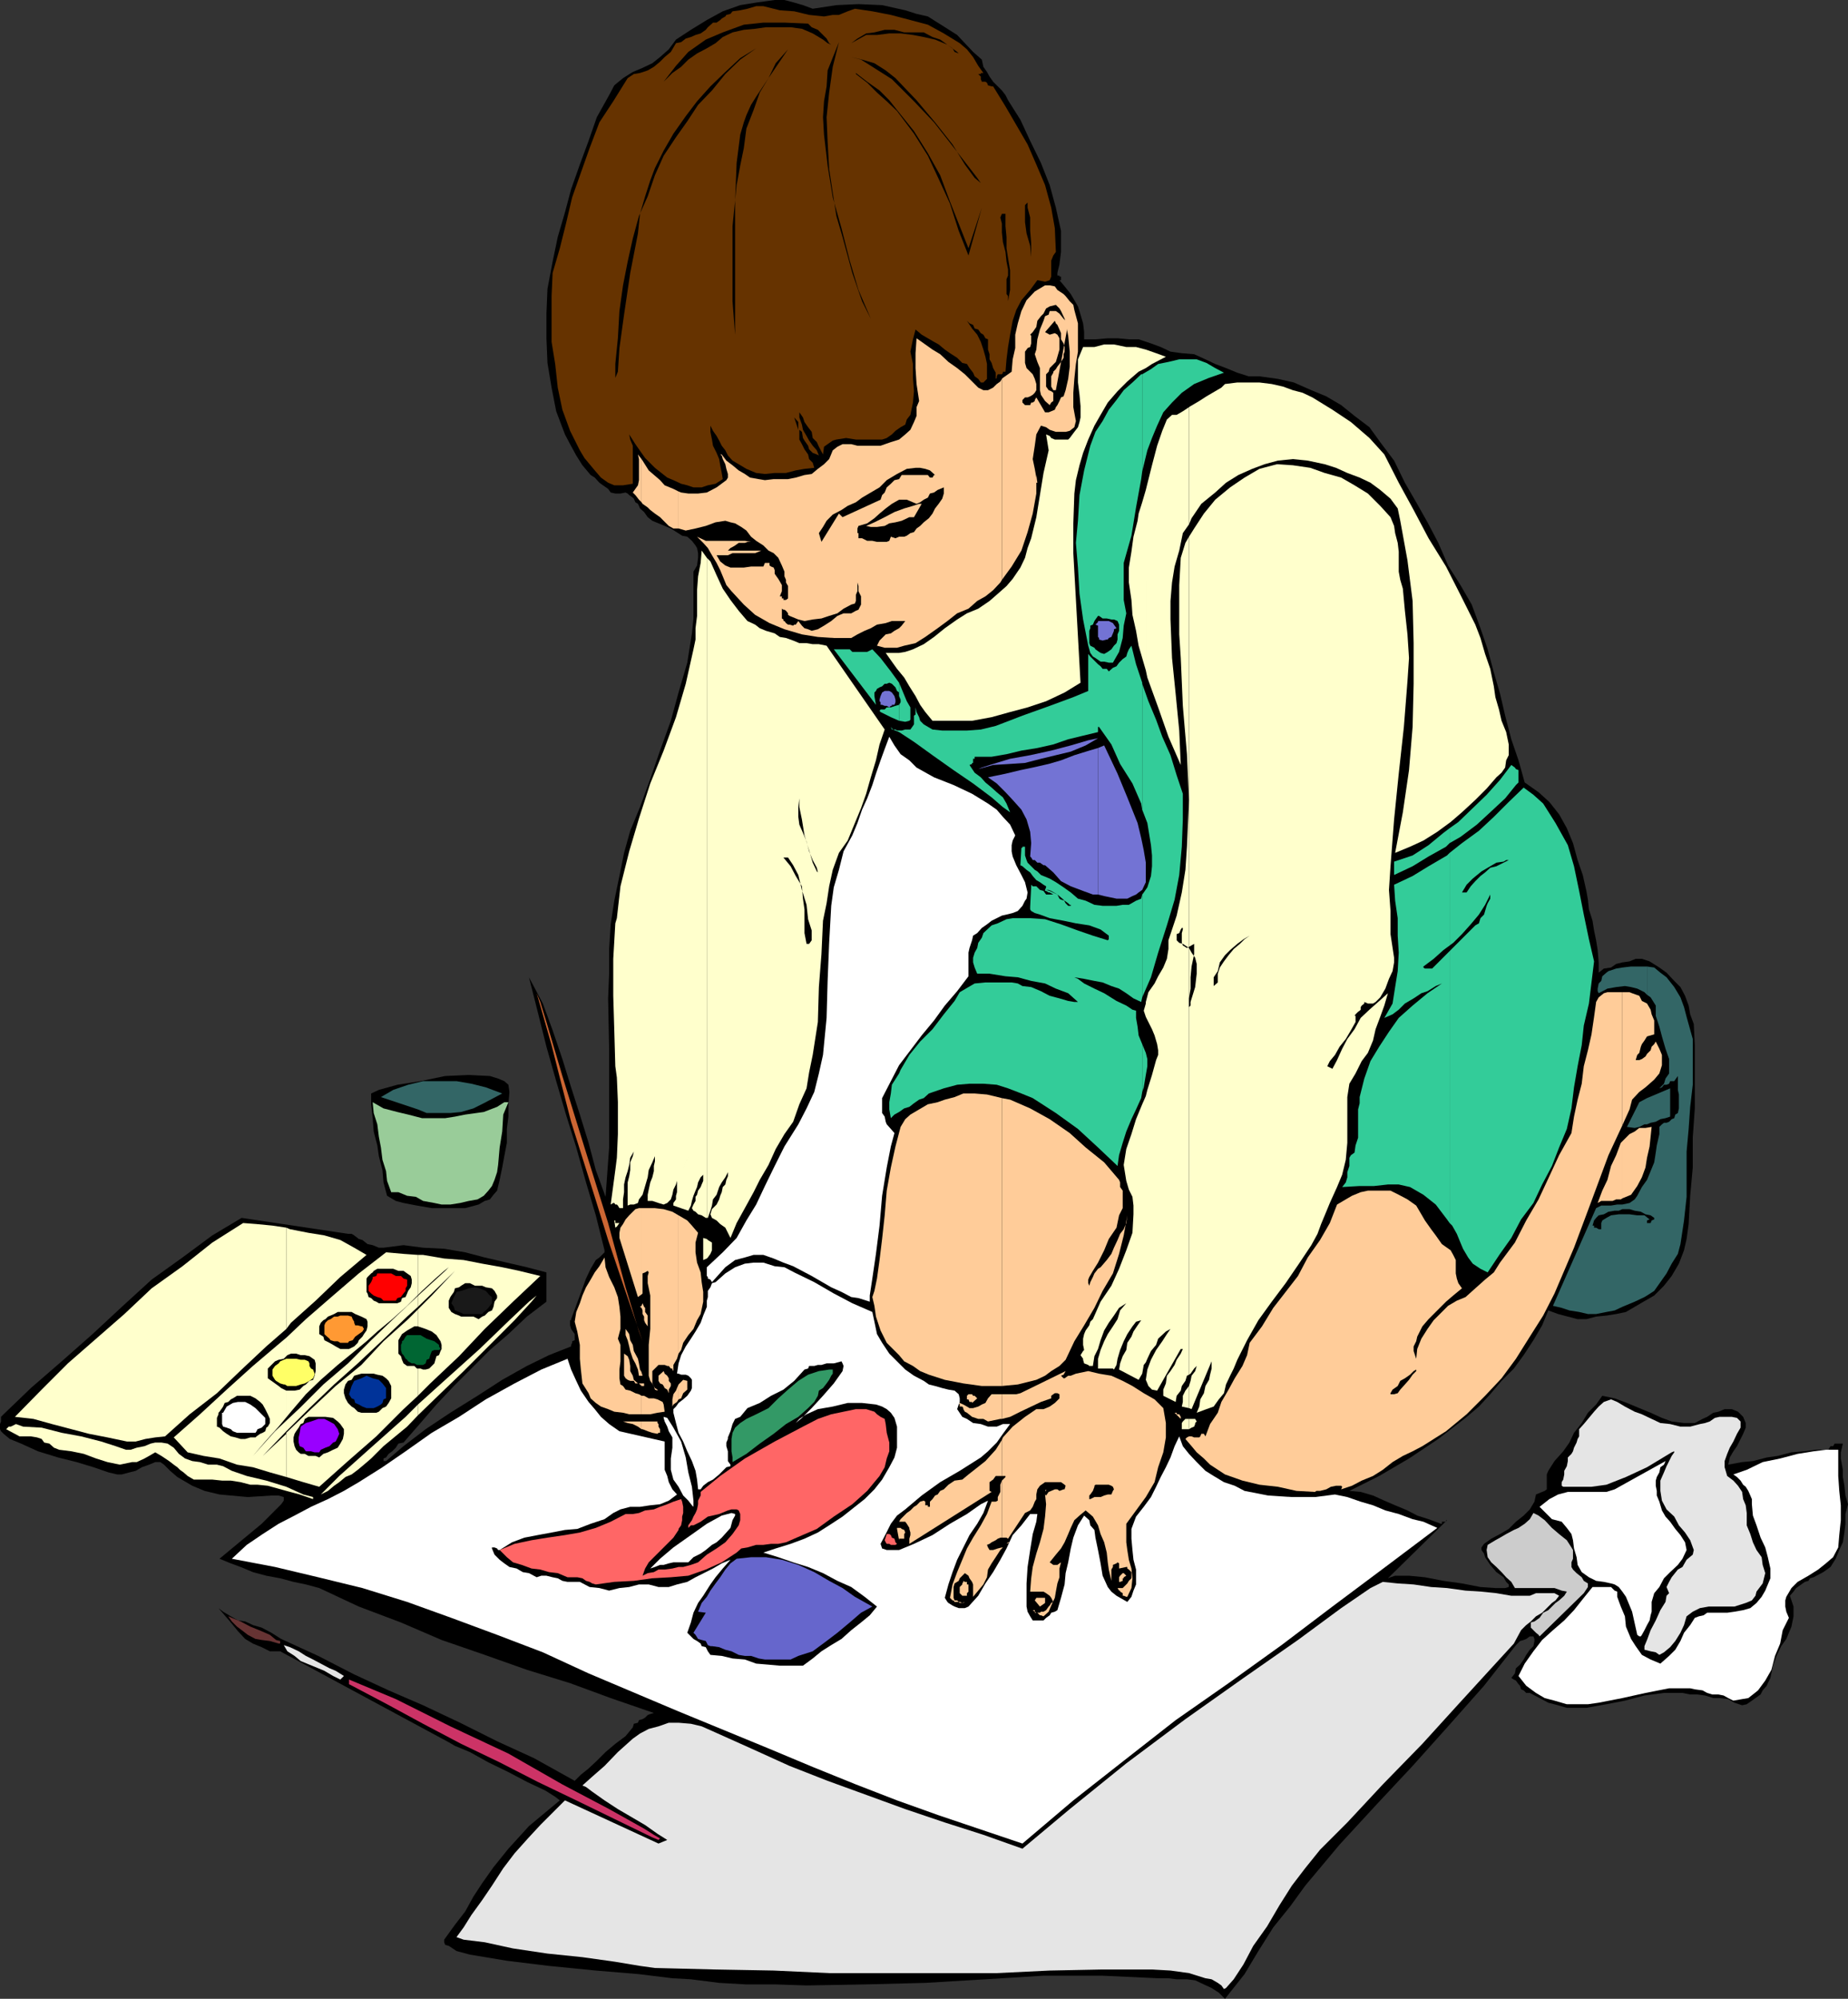
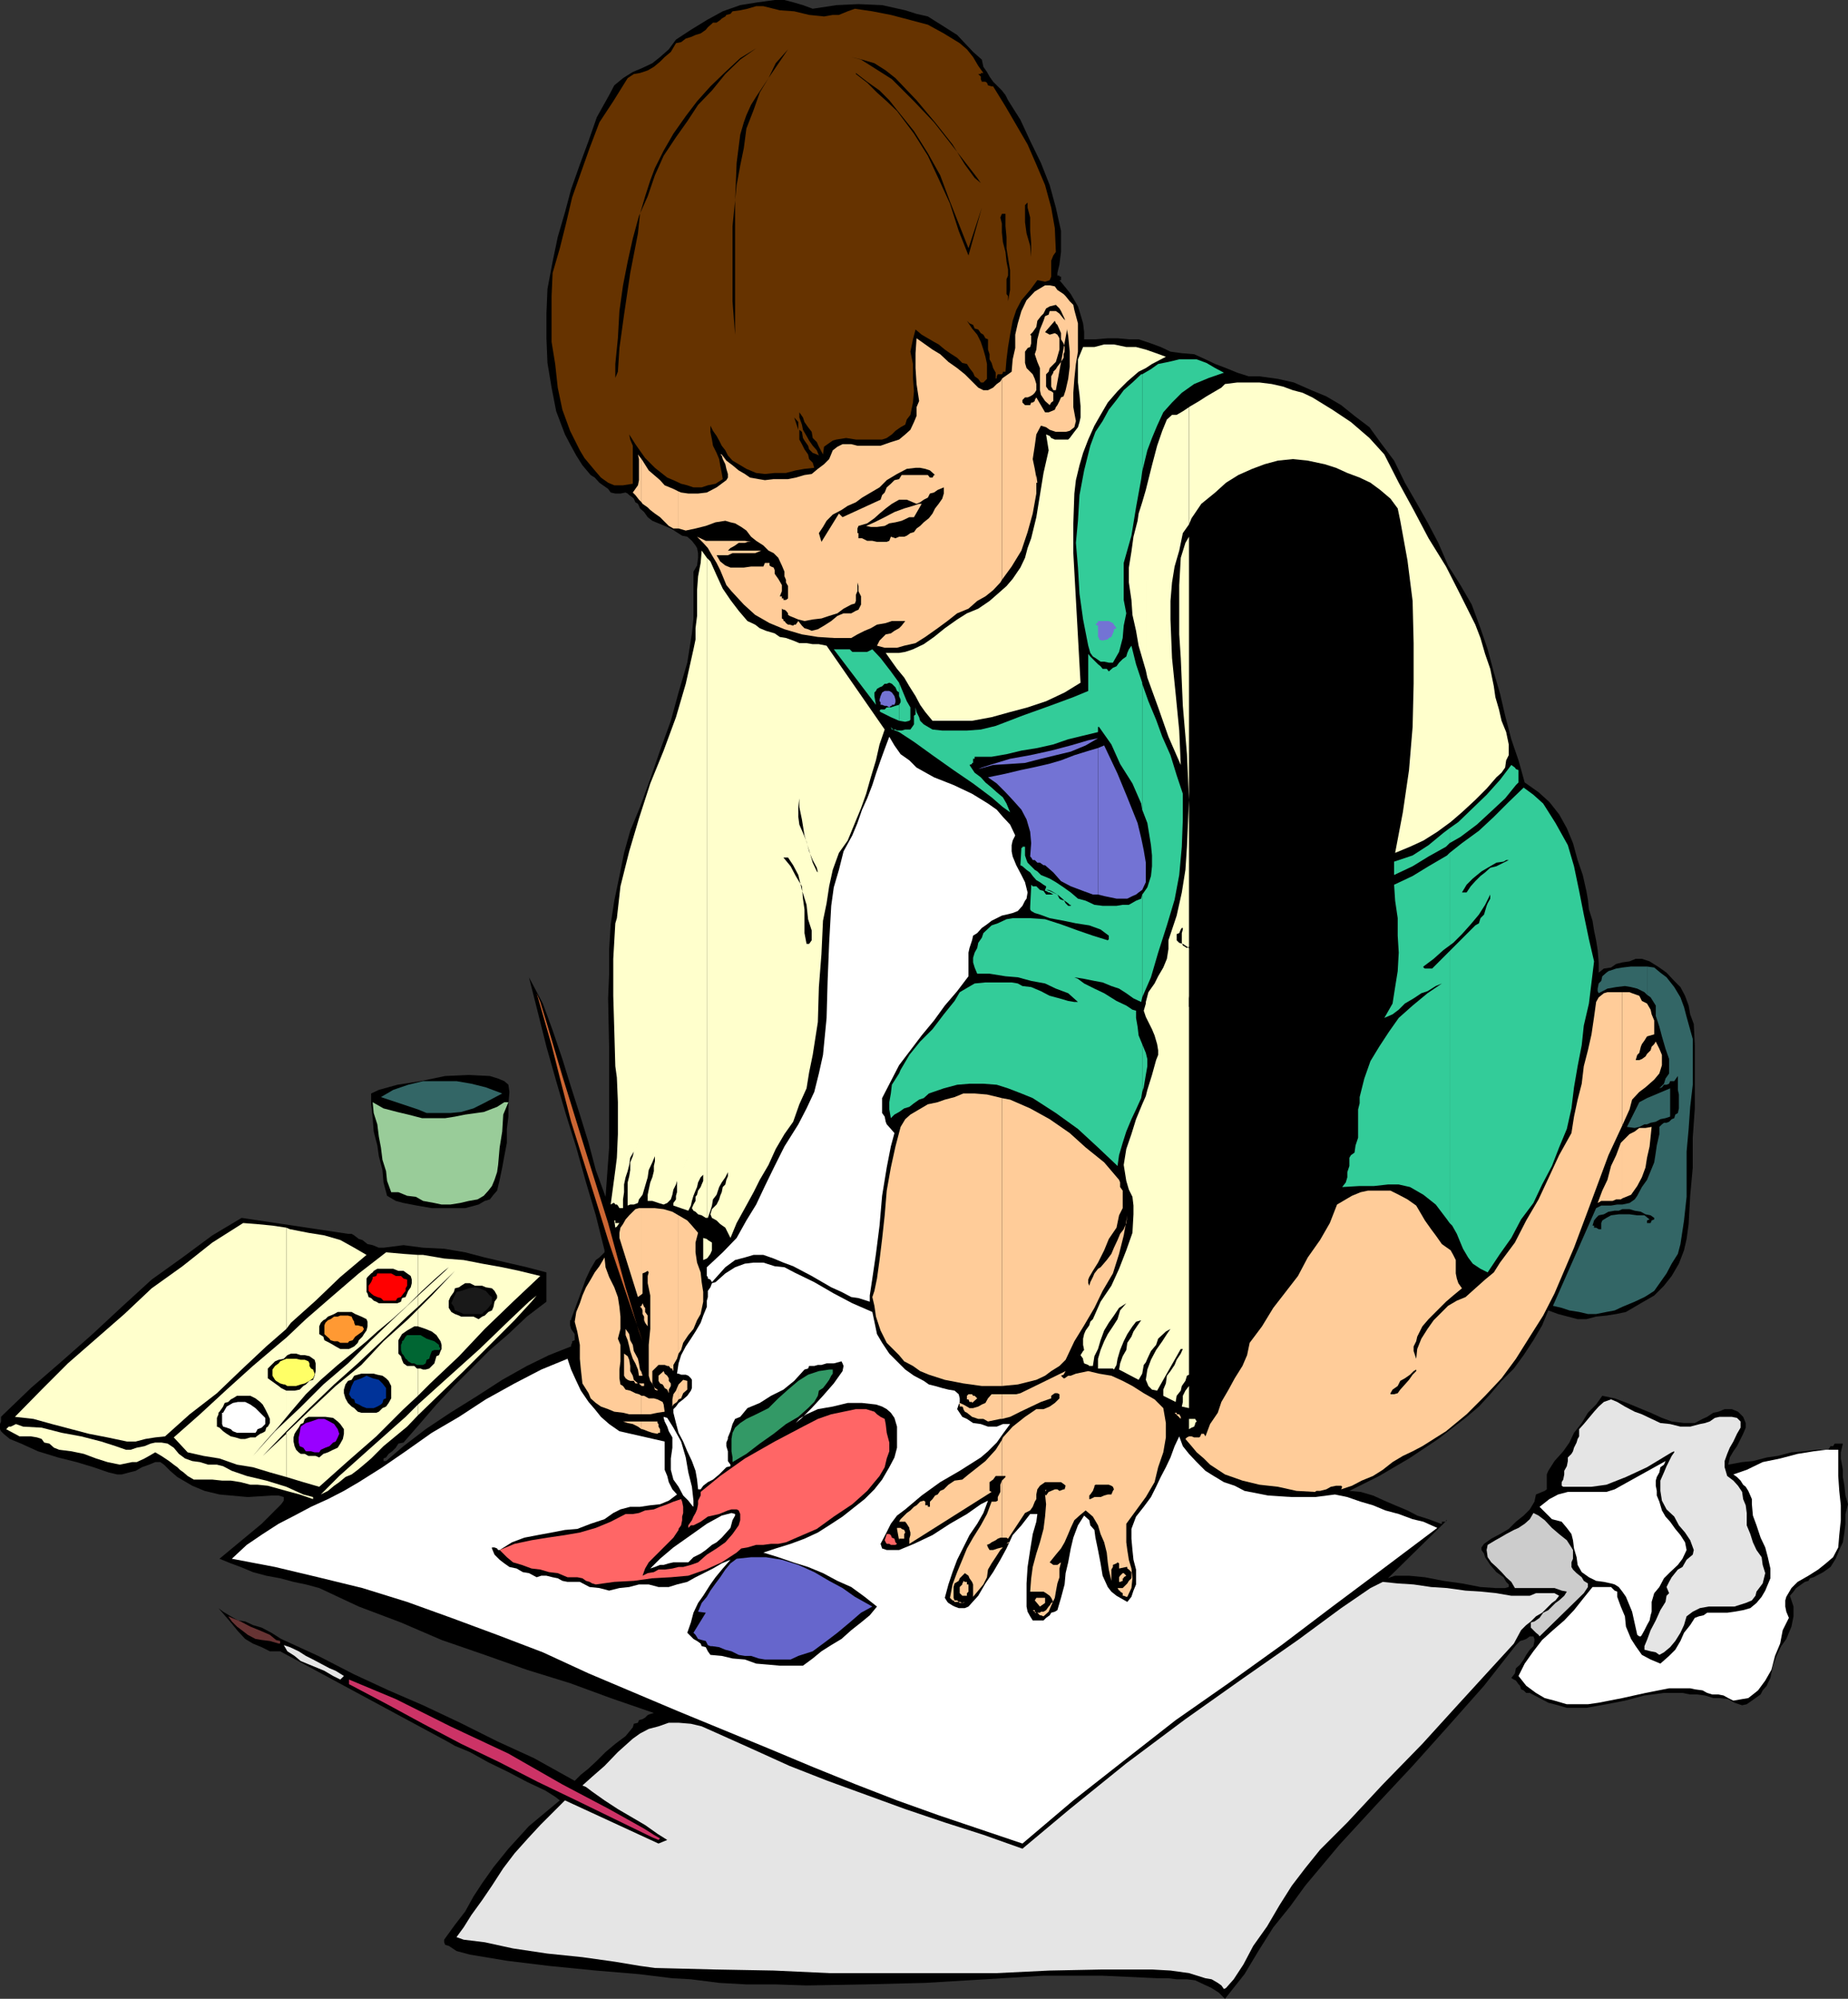
<svg xmlns="http://www.w3.org/2000/svg" width="359.5" height="388.801">
  <rect width="100%" height="100%" fill="#333333" stroke="none" />
  <path d="M111.102 261.898v-.3l.199-.399v-.3l.5-.2V259.5l-.5-.7-.2-.3-.199-.7v-1h.2v-.202L112.8 252l1.199-3.3.902-1.9 1-1.702.7-.5 1-1v-.399l-1.7-6.8L114 230l-1.898-6.8-2-6.4-1.903-6.5-1.898-6.702-1.7-6.797-1.699-6.703 2.7 5.101 1.898 5.2 1.902 5.601 1.7 5.5 1.699 5.3 1.699 5.5 1.402 5.298 1.899 5.203.699-9.602V204l-.2-9.8.2-4.802v-4.8l.3-4.797.7-4.602 1-4.8.902-4.5 1.2-4.301L124.5 157l2-5.5 1.902-5.5 2.098-5.8 1.5-5.5 1.7-5.802.902-5.699.3-2.898v-9.102l.7-1.199.199-1.5v-.902l-.2-1-.3-.5-.7-.899-.902-.8-1-.2-2.199-1.398-3.598-1.5-.902-.703-.7-1-.8-.7-.2-.5-.198-.398-.5-.3-.301-.7-.2-.2-.699-.5-.3-.3-.403-.2-1 .2h-1l-.898-.2-.5-.702-1-.7-.7-.5-.902-1-.797-.5-1.601-1.898-1.2-1.902-1.199-2.2-1-1.898L108.2 80l-.898-4.602-.801-4.8-.2-4.797V61l.2-4.8 1-5.302 1-4.8 1.402-4.797 1.2-4.5L112.8 32l1.699-4.602 1.602-4.597L118.5 18.5l1-1.902 1.7-1.399L123.101 14l1.898-.8 1.902-.9 1.5-1.202 1.7-1.5 1.398-1.899 2.902-1.898 3.098-1.903 3.102-1.699L144 1l3.102-.5 3.597-.5h1.903l1.898.5 1.7.5 1.902.7 4.597-.7L167 .8l4.602.2 4.5 1 2.199.7 2.199.5 1.902 1.198 1.899 1.2 1.898 1.203 1.5 1.597 1.602 1.7 1.699 1.5.3 1.402.7 1 .5.898.7 1 .702.7 1 1 .7.902.5 1 2.398 3.8 1.902 4.098L202.5 31.7l1.7 4.3 1.202 4.398 1 4.5V49l-.3 2.398-.403 1.7v.5h.403v.203h.3v.699h-.3l1 1.2 1.199 1.5 1.398 2.398.5 1.601.5 1.7.203 1.699V66h2.2l2.398-.2h1.902l2.2.2h1.898l2.402.8 1.899.7 1.898.898 2.203.301 2.399.2 2.199 1 1.902.902 2.098.797 2.2.902 2.202.7H245l3.602.5 3.097.698 3.403 1.5 2.898 1.2 2.902 1.703 2.598 2.097 2.902 2.2L268.5 86l2.7 3.598 2.1 4.3 2.2 3.801 2.2 3.899 2.1 4 1.9 4.402 2.402 3.8 2.199 3.798 1.699 4.601 1.402 4.102 1.2 4.5 1.199 4.097 1 4.301 1.199 4.602 1.402 4.097 1.2 4.301 2.699 1.899 2.101 1.902 1.899 2.398 1.5 2.7L306 164l.902 3.3 1 2.9.7 3.1.3 1.7.2 1.898.699 2.2.3 1.902.399 1.898.3 1.903.2 2.398v2l1-.8 1.402-.2 1-.699 1.2-.3L317 187l1.2-.5h1.202l1.5.5 1.899 1.2 1.398 1 1.5 1.6 1.203 1.2.899 1.7.699 1.898.3 1.703.7 1.898.2 4.102v12.297l-.4 5.703v5.797l-.5 5.5-.3 5.5-.398 2.902-.5 2.2-1 2.6-1.403 2.4-1.5 1.898-1.898 1.902-2.602 1.5-2.898 1.7-1.899.398-1.902.3-2 .2-1.898.5h-1.7l-1.902-.5-1.898-.5-1.903-.7-1.199 2.903-1.7 2.898-1.898 2.899-1.902 2.601-2.398 2.399-2.2 2.601-2.203 2.399-2.597 2.203-5.301 4.097-5.7 3.801-5.8 3.399L262.5 290l2.2.2 2.402.698 2.199 1 2.101.903 2.399 1 1.898 1 2.203.699 2.399.898h.199V296h.8v-.3h.2L270 307l.5-.2.902-.3h2.7l3.097.3 3.602.7 3.601.5 3.598.7 2.902.198h1.899l.699-.199v-.5l-.5-.5-.5-.898-1.398-1-1.2-1.403-1-1.5-.203-.699-.5-.699v-.5l.5-.7 1.403-1 1.699-.902 1.699-1 1.402-1.398 1.5-1.2 1.2-1.202.898-1.5.3-1.399 1.2-.5.5-.199.402-.3v-2.9l.297-.702 1.203-1.899 1.7-1.898 1.199-1.703.898-1.899 1.5-1.898 1.203-2 1.598-1.602 1.2-1.699 2.402.5 2.398.898 2.402 1 2.2.903 2.199 1 1.898.699 2.403.3h2.097l1.5-.8.903-.402 1.199-.797 1-.203 1.199-.5h1.402l1.2.5 1 1 .5 1.203v.898l-.5 1.2-.5 1-.7 1.402-.703 1-.699 1.199-.3 1.398 2.702-.5L341 284.2l2.7-.699 2.1-.3 2.7-.7 2.402-.2 2.399-.3h2.398l.203-.402.2-.297h.5l.3-.5h1.598l-.398 1.699v1.2l.398 2.198v1.403l.3 1.699.2 1.898.5 1.7-.5 1.902v1.898l-.2 1.7-.3 1.902-.7 1.5-.698 1.7-1 1.6-1.403 1-1.898 1-.7.2-.3.5-.7.2-.699.5-.703.5-.297.198-.5.7-.703.8.703 2.102v1.898l-.402 2-1 2.403-1 1.398-.898 1.899-.7 1.902-.5 2.398-.5 1-.203.5-.797.903-.402.797-1 .703-.7.5-1 .699-.898.2-1.5-.5-1.203-.7-1.699-.2h-1.2l-1.6-.5-1.5-.202h-1.4l-1.5-.297h-3.6l-3.798.5-3.8 1-3.602.699-3.898.7H304.8l-1.7-.5-1.902-.5-1.699-.9-1.898-1h-.7l-.5-.5-.5-.202-.203-.7-.297-.3-.5-.7-.402-.199-.5-.3.7-.899.202-1 .797-.7.703-1 .5-.902.7-1 .699-.699.199-1v-.398l-.2-.5h-.698l-.7.5-.5.199-.703.2-.797.8-6.203 7.898-7 7.903-6.898 7.699-7.2 7.7-7 7.6-6.699 8-2.902 4-3.3 4.098-2.9 4.602-2.698 4.5-3.801 4.8-1.2-1.202-1.402-.899-1.5-.699-1.699-.8-1.598-.2h-2l-1.601-.2h-2l-10.801-.5H203l-11.3.7-11.7.7-11.8.3-11.298.2-6-.2H145.2l-5.297-.3-5.5-.7-3.601-.2-6.5-.8-8.399-.7-9.101-.902-8.2-1-7.199-1.199-2.601-.699-1.5-1-.7-.2-.199-.5v-.5l2.098-2.902 2-2.597 1.602-2.903 1.699-2.597L96 363.199l2.902-3.601 4-4.399 6-5-.902-.699-1.898-1.2-3.602-1.702-3.598-1.899L95 342.801l-3.598-2-2.902-1.203-1.2-.7L54.5 321.2h-2l-1.598-.8-1.703-.7-1.5-.898-1.398-1.5-1.399-1.703-1.203-1.399-1.199-1.398.902.699 1.5.898 1.399.801 1.398.2 1.5.699 1.703.5 1.899 1 1.898 1.203 7.203 3.297 7 3.601 6.7 3.102 6.699 2.898 7.199 3.399 7.2 3.601 7.202 3.301 7.899 4.398L113 345.2l1.5-1.199 1.602-1.5 1.699-1.7 1.898-1.6 2-1.5 1.403-1.7.199-.7.8-.202.2-.5.699-.2.5-.3.5-.5.5-.2.7-.199-8.4-2.898-7.898-2.903-8.402-2.597-8.2-2.903L85.903 319 78 315.598l-8.2-3.098-7.698-3.602-2.602-.699-2.398-.5L54.5 307l-2.7-.5-2.6-.7-2.4-1-1.898-.702-2.203-.899 8.203-6.8 3.797-3.801.5-.7v-.699l-1-.3h-1.398l-4.602.3-5.5-.5-2.898-.699-2.399-1-1.703-1-1.199-.7-1.398-1.202-1.2-1.2-.703-.5h-1l-1.199.5-1.398.5-1.2.7-1.203.3-1.5.403h-.898l-1.7-.403-2.902-1-3.297-1-3.601-.898-3.899-1.2-3.3-1.5-2.2-.902-1.203-1-.5-.5L0 278v-1l.2-.5v-.902l.5-.5L6 270l6-5.2 6-5.3 5.7-5.3 5.8-5.302 6-4.3 5.8-4.297 5.7-3.403L67.7 240h.702l.5.3.899.7.699.2 1 .8 1 .2 1.2.5h.902l3.898-.5 3.8.5 4.102.198 4.098.7 3.8 1 4.302 1 3.898.902 3.8 1v5.7l-3.8 2.898-3.598 3.402-3.601 3.098-7 7-3.399 3.601-3.101 3.602-3.301 3.797-1 .203-.5.797-.7.703-.698.5-.5.699-.5.2v.5h.5l3.398-2.9 4.3-3.3 4.802-3.2 5.3-3.3 4.797-3.102 4.801-2.699 4.3-2.101 4.302-1.7" />
  <path fill="#e5e5e5" d="m113.3 347.3.7.298 1.2.902 2.402 1.7 2.597 1.698 2.403 1.403L125.5 355l2.402 1.7 1.899 1.198-1.7.7-18.199-8.399-4.8 4.801-2.403 2.598-2.597 2.902-2.2 2.898-2.203 3.403-1.898 2.797-2.102 2.902-1.5 2.398-1.398 1.903 1.398.5 4.102.5L99.8 379l6.699 1 6.8.7 6.4.898 4.8.8 2.902.403 11.797.297 11.301.203 10.8.5h32.602l10.297-.5 10.301-.203h9.602l3.597.203 3.602.5 3.199 1 1.2.199 1.202.7.7.5.5.698.398-.199L240 385l1.902-2.902 1.899-3.598 2.699-3.8 2.402-4.102 2.399-3.797 2.601-3.403 2.899-3.597 5.3-5.301 6.899-7.402 7.7-7.899 7-7.699 6.402-7 4.398-4.8 1.402-2.602 1-1 .899-.7 1-1L300 313.7l.902-.898 1-1 .7-.5.699-.903-.899-.5h-3.601l-1.2.5H294l-2.898-.5-2.903-.3-3.097-.2-3.602-.5-3.098-.199-3.402-.5-3.098-.199-2.902-.3-2.398 1.198-5.7 3.903L252.5 319l-10.598 7.398-11.3 8-11.5 8.602-11 8.898-9.2 7.7-7.601-2.7-7.5-2.398-7.7-2.602-7.402-2.699-7.699-2.8-7.398-2.899-7.5-3.402-6.903-3.098-2.699-1.2-2.098-.5-2.402-.202h-1.898l-2 .703-1.903.5-1.699.898-1.398 1-2.903 2.602-2.597 2.699-2.403 2.098-1.898 1.703M338.602 276.5v1.2l-.7 1.198-.703 1.5-.699 1.2-.5 1.203-.5 1.398v1.2l.5 1.699 1.2.902.902 1 .8 1.2.2 1.398.5 1.203.199 1.5v2.398l.699 1.7.5 1.601.7 1.5 1 1.398.202 1.5.5 1.602-.5 2-1.203 1.598-.199.8-.7.903-.698.297-.5.203-2.2.699h-5l-1.703.3-1.398.7-1.2.898-.5 1.7-.699 1.5-1 1.601-1 1.2-1.203 1-.898.5-.7-.5-1-.2-1.199-.3v-.7l.5-1.199.7-1.902 1-1.899.898-2 1-1.601.2-1.2.5-.5-.5-1.199.5-1 .5-.898 1.202-1.5.899-.5.8-1.403 1.2-1 .199-.898-.7-1.902-1-1.5-1.198-1.399-.903-1.699-1.5-1.402-.898-1.7L323 290v-2l.3-.7.4-.902.5-1.199 1-2 .5-.699v-.2l-.5.2-4.798 2.898-4.101 1.903-3.801 1.5-2.898.398h-5.5L303.8 289v-.7l.3-.5.2-1v-.702l.5-.899.199-1v-.699l.7-.7.3-.5.2-.702.5-1 .202-.7.297-.5V278l.903-1 1-1.2 1-1.202.898-1 1-.899 1.402-.5 1.2.5 1.5.899 1.898 1 1.402.5 1.899.902 1.699.8 1.902.2 2 .5h1.899l1.898-.5 1-.2.903-.3 1-.7.898-.202h2.402l1 .203.7.699" />
  <path fill="#f66" d="M136.3 290.2v.698l-.5 1v.7l-.198 1-.301.703-.399.699-.3.7-.7 1v.5l.5-.5h.5l1.399-.7 1.398-1 2.203-.5 1.7-.7.699-.202h1l.398.203.301.699v1.2l-.3 1-1.2 1.698-1.398 1.602-1.7 1.2-1.902 1.198-1.7 1.5-1.398.5-1.5.403H132l-1.2.297-1.5.203h-1.198l-.903.5L126 306l-1 .5.5-1.402.7-1.2 1-1 .902-.898 2-2 .898-.902 1-1.5v-.2l.5-.699.2-1V295l.202-.7v-1.202l-.203-1-.199-.5-1.5.5-1.2.5-1.398.5-1.203.5-1.699.203-1.2.5-1.198.199h-1.403l-2.898 1.5-2.899 1.2-3.101.898-2.899.5-3.402.5-3.098.5-3.3.703-2.903 1.199 1.403 1.398 1.199 1 1.699.5 1.902.7 1.7.203 1.699.5 1.699.199 1.902.8h1.899l1 .2.699.5.7.2.5.3.702.2 3.598-.5 3.8-.2 3.602-.5 3.598-.2 3.402-.3 3.399-1.2 3.101-1.402 2.899-1.898.898-.8 1.203-.2 1.7-.5h1.398l1.5-.2h1.402l1.5-.3 1.598-.7 4.402-1.902L162.2 295l3.602-2.402L168.7 290l1.403-1.7 1-1.202 1-1.7.398-1.699.5-1.398v-1.703l-.5-1.899-.2-1.699-.198-1-.801-.402-.7-.5-.5-.5-1.601-.5h-2l-2.398.5-2.403.5-2.597.902-2.903 1.5-5.5 2.898-5.797 3.301-4.8 3.399-3.801 3.101" />
  <path fill="#630" d="M191.3 14.2h-.5v.198h-.5l.5.5v.5l.2.5h.7l.3.2.2.5.702.203h.297l2.403 3.898 2.097 3.602 2.203 3.797 1.7 3.902 1.699 4 1.199 4.398.7 4 .202 4.602-.5.7-.402 1v3.1l-.3.7-.9.3-1.5-.3-1.398 1.898-1.703 2-1 1.903-.699 2.097-.5 2.7-.398 2.402-.301 2.398-.2 2.403h-.5v.199l-.199.3h-.8l-.2.4v.3l-.203.2v-1.2l-.5-.902-.297-1-.402-.7v-1l-.3-.898v-2l-.5-.2-.4-.702-.5-.297-.5-.703-.698-.2-.301-.699-.7-.3-.5-.5 1 1.5 1 1.199.7 1.402.5 1.5.398 1.398.301 1.403v2.898l-.7.7h-.5l-.5-.7-.698-.5-.301-.699-.7-.902-.5-.797-.902-.203-1-1-1.398-.899-1-.699-1.2-1-.902-.5-1.199-.7-1.2-.702-1.198-1-.5 1.902-.5 2.398.5 2.403V73.5l.199 2.598-.2 2.203-.5 2.398-.699.899-.3 1-.903.5-1 .703-.699.699-1 .7-.898.3H166.5l-1.898-.3-1.903.3-.699.2-1 .698-.7.5-.198 1.5-.801-1.5-.399-.898-.8-.8-.2-1.2-.703-.902-.699-1-.3-.899-.7-1v1l.5 1.399.2 1 .702 1.203.5.898.7 1 .8.899.399 1-.399-.2-.8-.3-.7-.7-.203-.699-.699-1-.3-.5L156 84l-.5-.402V85.5l.5.898.5 1 .7 1 .202.903.7.699.3 1-1.902.2-1.7.3-1.898.5H150.7l-1.898.2-1.7-.2-1.902-.8-1.5-.9-1.199-.702-.898-1-.5-1-.7-.899-.5-1-.5-.898-.703-1-.5-1V84l.301 1.5.2 1.2.702 1.398.5 1.203.2 1.199.3 1.5.2 1.2-1.403.898-1.5.3-1.199.403h-1.598l-1.203-.403-1.199-.3-1.5-.7-1.2-.5L127.403 91l-1.902-1.902-1.898-2.7-1.2-1.898.2 1 .5 1.2v7.398l-1.903.3h-1.7l-1.2-.5-1.398-1L115.7 91.5l-1-1.2-1-1.202-.898-1.5-1.899-3.797-1.5-4.102-.902-4.3-.5-4.598-.7-4.301v-8.902l.2-4.5 1.402-4.797 1.2-4.801 1.199-5.102 1.699-4.8 1.7-4.797 1.902-5 2.699-4.102 2.8-4.5 1.2-.8 1.199-.2 1.5-.5 1.2-.699 1.202-1 .899-.902 1.199-1 1-1.7 1-.199.902-.699 1-.3.899-.4 1-.3 1-.7.398-.5.801-.702.2-.2h.702l.7-.5.3-.3.7-.399.199-.3.8-.2.399-.5L144 2l1.402-.3 1.7-.5h1.398l3.2.8 2.8.2 2.902.698 2.899.301L162 2.9h1.2l1.702-.7 1.399-.5 3.398.5 3.602.7 3.8 1 3.399.902 3.102 1.699 3.097 1.898 1.403 1.2 1.199 1.5 1 1.703 1 1.398" />
-   <path d="m142.5 6.3-1.898.9-1.403 1.198-1.699 1-1.898 1-1.7 1.2L132.5 13l-1.7 1.2-1.698 1.698 2.398-3.097 2.402-2.703 3.399-2.399 3.3-1.398 4.098-1.5 3.801-.403h4.102l4.597.2.703.703 1.2.5L160.8 7.5l.5.898.398.301-.699-.3-.898-.7-2-1.199L156 5.598l-2.2-.297H149l-2.098.297-2.203.203-2.199.5m26 .499-2.898 1.598L166.8 7.5l1.699-1 1.602-.2 2-.5H174l1.902.5h3.797l1.703.9 1.5.5 1.399 1 1 .698.398.7.801.3-.3-.3-1.9-1.399-2.398-1-2.203-.5-2.097-.398-2.403-.301H173l-2.398.3H168.5m-7.5 6.9 2.2-5.5L162 13l-.7 5-.5 4.8.2 4.798.3 5.3.7 4.602.7 4.5 1.202 4.098 1.899 7 1.898 5.5L169.402 62 167 56.398l-1.7-5.699-1.6-6.3-1.7-6-1-6.2-.7-6-.198-3.398.199-3.102.5-2.898.199-3.102" />
  <path d="m127.402 32.7-.902 2.398-1 3.101-1 3.399-.398 3.8-1.5 7.7-1.2 8.101-.902 6.5-.3 4.602-.5 1.199v.2-2.9l.5-5 .3-5.3.7-5 .902-4.602 1-4.5L124.3 42l1.7-3.8 1.402-4.102 1.7-3.797 2.398-3.602 2.2-3.101 2.1-3.2 2.7-2.8 2.602-3.2 2.898-2.8 3.102-2.2L144 11.301 141.102 14l-2.903 2.8-2.597 2.9-2.2 2.898L131 26l-1.898 3.3-1.7 3.4M153.3 9.598l-3.6 5.3-2.598 3.903-1 1.597-.903 2-.5 1.403-.699 2.398-.7 5.5-.3 7.5v25.899l-.5-6.5V44l.8-8 .7-3.8.7-3.4.5-3.8 1.402-3.602L147.8 18l1.699-2.8 1.402-2.9 2.399-2.702m12.302 1.5 2.097.5 2.403.703 2.199 1.398 1.898 1.5 4.102 4.301 3.601 4.3 3.399 4.298L187.699 32l1.903 2.598 1.199 1-.7-1-2-2.598-2.8-3.602-3.602-4.597-3.898-4.102-4.301-4.3L171.3 14l-1.898-1.2-1.902-1.202-1.898-.5m22.8 37.202L191 40.399l-2.598 9.301-1.902-4.8-1.7-5.301-2.198-4.797-2.102-4.5L177.8 26l-3.3-4.402-2-1.899L170.602 18l-1.903-1.902-2.199-1.7V14.2l2.2 1.7 2.402 1.699L173 19.5l1.5 1.898 3.3 4.102 2.7 4.3 2.402 4.298 1.899 5.101L186.699 44l1.703 4.3m11.5-8.902v1l.5 1.903v2.597l.2 2.403V50l.3 1.898v1.2-1.2l-.3-1.898-.2-2.2-.703-2.402-.297-2.199v-3.3l.297-.301.203-.2m-4.3 2.2V44l.199 2.098V48.3l.3 1.898.399 2.399v3.8l-.398 2.2v-1l-.301-.399V54.3l.3-.703v-1.2l-.3-1.5-.2-1.898-.5-1.902-.199-1.899V43.5l-.3-1.2.3-.702h.7" />
  <path fill="#fc9" d="M228.5 274.8h.402v.298h.5l.297.5V276l-1.199-1.2M124.8 278h.2l1 .398.902.301 1 .2.2-.2h.3V278l-.3-.5v-.5l-.2-.2v-.3h-3.101v1.5" />
  <path fill="#fc9" d="M124.8 276.5h-3.6l.902.3 1 .2 1 .5.699.5v-1.5m-.001-1.402h1.7l1.402-.297 1.399-.203-.2-1.399-.199-.5-1-.5-.703-.199h-1l-.898-.5h-.5v3.598" />
  <path fill="#fc9" d="m124.8 271.5-.5-.3-.698-.2-1-.5-.903-.2-.5-.702-.5-.297-.199-1.203v-1.7l.2-1.597v-3.203l-.5-1.2.5-1.898v-2.402l-.2-1.899-.3-1.898-.7-1.903-1-2-.7-1.898-.198-1.902-1 1.703-.903 1.199-.797 1.398-.902 1.5-.7 1.602-.5 1.5-.698 1.7-.301 1.898.5 1.902.5 2.598v2.703l.199 2.097.3 2.7 1.2 1.902.402 1 1 .898 1 .7 1.399.5 1.199.5 1.7.203 1.202.297h2.399V271.5m-.001-1.902h.5v-.5h-.5v.5" />
  <path fill="#fc9" d="M124.8 269.098h-.5l.2.203.3.297v-.5m0-1.5h.2l-.2-.7zm0 0" />
  <path fill="#fc9" d="m124.8 266.898-.3-.5-.2-1.199-.198-.898-.801-1.5-.2-1.203-.5-.899-.199-1.199-.703-1v1.2l.403 1 .3 1.198.2.903.5 1.5.5.898.5 1.2.199 1.199h.5v-.7m-.001-12.5.2.5v.7l.3.5v.703l.2.5.5.699v-2.102l-.5-.699v-.8l-.2-.2-.3-.699-.2.5v.398m0-.398-.3.2.3.198zm0 0" />
  <path fill="#fc9" d="m124.8 251.8.2-.202v-3.899l.5-.199.5-.3.2.3-.2.7v1.398l.5 2.402v6.5l-.3 3.098v6l.3 1 .7 1 .202.703.5.199v-.2l-.5-.3-.203-.402-.297-.5v-2.399l.297-.3.203-.2.7-.699h1.199l.5.2h.3l.399.5h.3v.198l.2.301V265.5l.7-1.2.3-1v-26.902l-1.2-.699-1.698-.5-1.7-.199h-2.601v16.8M124.8 235h-.5l-.698.2-1.2 1.198-.703.801-.5.899-.5.703-.199 1v1l3.602 11.5.398-.301.3-.2V235m0-137.3.2.3 1 .7.5.5.902.698 1 .7.7.703 1 1 .898.5h1v-7.203l-1-.5-1.7-.7-.898-1L126.2 91.5l-1.2-1.902-.2-.297v8.398" />
  <path fill="#fc9" d="m124.8 89.3-.698-.902.199.903v4.097l-.2 1-.5.7-.5.703.5.5.7.898.5.5v-8.398M132 272.2l.5-.2.402-1 .797-.7v-1.702l-.797-.2-.203.2-.699.703v2.898" />
  <path fill="#fc9" d="m132 269.3-.3.7-.2.5-.5.7-.2 1v1.398l.2-.399.7-.5.3-.5v-2.898m0-6.001.5-.702.402-1.399 1-1.5 1-1.199.7-1.7.699-1.202.5-2.399v-1.898l-.301-1.903-.2-1.898-.698-1.902-.301-2v-1.899l.5-1.898-1.2-1.403-.902-1-1.699-1v26.903m0-160.501 1.402.4 1.899-.4 2-.5 1.898-.702 1.903-.297 1 .297.898.203 1.2.699 1 .7.902 1.198 1 .801 1.398.899 1 1 1 .5.902.902.7 1.5.5 1.2v.898l.3.703v.5l.399.699v2.398l-.399.301h-.5v-.3h-.3V116h-.403l.403-1v-1.2l-.403-.702-.297-.5-.5-.7-.203-.3v-.7l-.199-.5-.5-.199-.3-.199v-.5h-.9l-.3.7h-2.398l-1.403.198h-2.597l-1-.398-1-.8-.7-1.2h2.2l.898-.402h4.402l1.2-.5h-6.5l.5-.5.398-.2.5-.3.7-.5h1.202l.5-.2h.7l-1.2-.199h-7.601l-1.7-.8 1.2 1.199.898 1L138.5 108l.902 1.5.7 1.398.5 1.2.699 1.703 1 1.199 2.398 2.598 2.203 2 2.797 1.601 2.903 1.2 3.398 1 3.102.5 3.097.199h3.403l1.199-.7 1.398-.699 1.203-.5 1.2-.699 1.699-.3 1.199-.4h2.602l-.7.9-.5.5-.902.5-.7.5-1 .198-1.198 1.2-.5 1 1.5.402h2.398l1.402-.402 2.2-.5 1.898-1.2 2.402-1.699 1.899-1.398 1.898-1.5 2.203-.903 1.7-1.5 1.597-.898 1.5-1.2 1.403-1.5.3-.5V73.7l-.3.5-.7.5-.703.698-1 .5h-.898l-1-.5-1.2-1.199-1.402-1.398-1.5-1.203-1.699-1.2-1.598-1.5-1.5-.898L180 67l-1.7-1.2-.198 2.9v2.898l.199 3.101.5 3.301-.5 1.2v1.698l-.5 1.2-.7 1.5-1 .902-1.199 1-1.601.5-2 .7h-4.5l-1.2-.302h-1.699l-1 .5-.902.7-.7 1.703-1 1-1.198.898-1.2 1-1.402.2-1.7.5-1.5.3h-2.8l-1.7.2-1.198-.2-1.7-.3-1-.7-1.203-.699-1.199-1-1.2-.902-.898-1.2h-.3l.3.2.2.703.5 1 .199.898.3 1v.7l-.3.5-1.899 1.402-1.902 1-1.7.199h-1.898l-1.402-.2-.5-.202v7.203M194.902 301.2l.7-.7-.5.5h-.2v.2" />
  <path fill="#fc9" d="m194.902 301-.8.2-.903.3h-.699l-.3-.5-.2-.5.5-.2.402-.3.797-.402.403-.297.5-.203h.3V288l-.3.8v1.4l-.5 1v.698l-.403.2h-.797L192 294.5l-1.2 2.2-1.5 2.398-1.198 2.101-.903 2.2-1 2.402-.898 2.398-.5 2.602.5.5h.199l.2.297h.8l.2.203h.5l-.5-.203h-.2l-.3-.297h-.5l-.2-.5v-2.102l.2-.699.8-.5.2-.5 1-1 .702.5.2.5.5.7.199.5v2.398l2-2.399.699-1.398.2-1.5.702-1.203.797-1.2.903-1.398.3-.3v-.2" />
  <path fill="#fc9" d="M194.902 299.098h.899l.3.203 3.301-5 1-.5.5-.703.399-1 .3-.5v-.899l.2-1 .5-.699 1-.7h3.101l.7.5.199.2-.2.7h-.199l-.8.3-.403-.3h-.5l-.699.3-.5.2-.5.698-.2-.199.2 1.899-.2 2.402-.3 2.398-.7 2.602-.698 2.2-.7 2.6-.3 2.2-.2 2.598H203l.5.3.7.5.3.403.402.797-.402.203-.3.5-.2.199-.5.7-.5.3h-.5l-.2.2h-.5l.5.5h.2l.5.198 1-.898.5-1.2.7-1.5.202-1.202.297-1.598.403-1.2v-1.702l.3-1.2-.3.2-.403.3h-.797l-.402-.3-.3-.2 1.202-1.5 1-1.199.7-1.199.699-1.602.5-1.199.699-1.5 1-.898 1.2-1 1.402 1.199 1 1.7.5 1.698.699 1.602.5 2 .199 1.898.2 1.403.5 2.199v-2.2l.3-.5v-.402l.7-.3.202-.2.297.2v1l1.403-.297h.199v.297l.3.203.5.5V307l-.5.5-.3.5-.899.898h-1l.297.5h.203v.2l.5.3v.5h.2l.5.2h.199l.8-1.7.2-1.898-.2-1.902-.5-1.7-.3-1.898-.2-1.5v-3.602l1.899-2.597 1.902-2.602 1.7-2.898.699-2.903 1-2.898.5-2.902V276.8l-.5-2.903-1.7-1.699L222.5 271l-2.2-1.402-1.898-1-2.203-1-2.398-.399-2.102-.5-2.398.5-1 .399h-.5l-.7.5h-.199l-.5-.5.5-.2.399-.699L198.5 271l-.8.2h-2.798v4.8l1.598-.402 2-1 2.102-1 1.898-.899 2-.699v-.5l.402-.3.297-.2h.5l.403.2v.8l-.7.7-.203.198-1 .7-.699.3-.5.2h-1.398l-2.2 1.5L197 277.5l-1.898 2.098-.2.5v7h.7v.203l-.7.699v11.098" />
  <path fill="#fc9" d="M194.902 280.098 193.7 282l-2 2.2-2.398 1.898-.899.703-1.203 1-1.5.199-1.199.8-.898.9-.7.3-.5.7-.5.198-.5.7-.5.5v1h-.402v-.297h-.5v-.703l-.3-.2-.7.2-.7.703-.5.297-.698.703-.7.5-.5.5-.703.699-.297.5h1.2l.3.398.5.801v.2l.2.699v.5l-.2.703v1l16-10.102-.402-.199v-1.7l.402-.3.297-.2.5-.702h1.203v-7m-.001-8.898h-2l-.703.8-.5.898-.699.301-.7.399-1 .3h-.698l-.5-.3-.7-.399-.703-.3-.199-.2v.2l.2.3v.399h.5l.202.3v.2l.297.5.403.203 1 .797 1.199.402h1l.898.5 2.403-.5h.3v-4.8m0-1.602L198 269.3l3.602-.903 1.699-.8 1.199-.899 1.602-1 1.199-1.199 1.699-3.602 1.902-3.097 2-3.403 1.598-3.3 2-3.399 1.2-3.8.902-3.598.699-3.903-.2 1.5-.5 1.2-.699.902-.5 1.2-.703 1.5-.5 1.198-.898 1.2-1.2 1.402-.5.3-.699.9-.3.698-.5 1-.2.7-.203-.5v-.7l.203-.5.7-1.199 1-1.601 1.199-2.399.898-2.199 1.5-2.2.5-2.402.703-1.398v-3.402l-.5-.7V230l-.203-.5-2.898-3.402-3.602-2.899-3.097-2.8-3.903-2.7-3.797-2.101-3.902-1.7-1.598-.3v56" />
  <path fill="#fc9" d="m194.902 213.598-.8-.2-2.102-.5-2.398-.199h-2.2l-1.703.7-1.898.5-1.399.5-1.902.402-3.398 2-1 .898-.903 1.5-1 3.801-.898 4.098-.801 4.5-.398 4.8-.5 4.602-.5 4.098-.5 3.601-.5 2.399-.403 1.203.403 1.699.3 2.098.899 2.703 1.199 2.398 2.402 2.399 1 1.203 1.7.898 1.398 1 1.7.7 3.1 1 3.602.699 3.598.5h3.902v-56m0-100.798 1.899-2.6 1.898-3.102 1.203-3.598 1-3.602.7-3.898v-3.102L201.3 91.2l-.399-1.898.399-2.602.3-2.199.899-1.7 1 .298.7.5 1.202.402h1.899l.8-.2.899-.702.3-1.2-.5-2.699v-2.8l.2-2.7.3-2.898.4-2.403v-5.5l-.7-2.597-.2-1-.698-.703-.801-1-.399-.399-1.203-.8-.5-.7-1-.199h-.898l-2 1.2-1.602 1.698-1 2.102-.699 2.398-.5 2.2V67.7l-.5 2.2-.2 2.402-.698.5-1 .699-.2.2v39.1m120.701 120.297 1.699-.7 1.199-1.699.902-1.699.7-1.902.3-1.899.5-2.199.2-1.902.199-1.899-1.2.2h-1.199l-.902.699-1 .5-1.398 1.402v11.098m0-11.098-.301.3-.899 2.4-1 2.1-.703 2.7-1 2.098-.898 2.402.699-.402h2.2l.702-.297h.899l.3-.203V222m.001-3.102 1.398-3.097.5-1.903 1.402-1.5 1.2-.898 1.699-1.5 1-1.2.5-1.6v-2l-.5-1.2-.7-1.402-.3.5-.5.5-.2.703-.699.699-.3.5-.7.5-.5.2h-.703l.301-1 .402-.4.297-1.202.203-.5.5-.7.5-.8 1.399-.399V198.5l-.5-1.2-.2-.902-.699-1.199-1-.5-.5-1-1.402-.5-.5-.199h-1.398v25.898" />
  <path fill="#fc9" d="M315.602 193h-2.903l-.699.2-1 .8-.5.898-.398 2.903-.5 3.398-.7 3.102-.8 3.097-.403 3.403-.797 3.097-.703 3.301-.5 3.2-2.398 4.3-1.899 4.102-2.101 4.5-2.399 4.097-2.203 4.301-2.898 3.899-1.2 1.902-1.699 1.398-1.902 1.7-1.898 1.703-1.7.699-1.703 1-1.199 1.2-1.598 1.6-1.203 1.7-1.199 1.898-.8 2-.2 1.903-.5-1.5v-.903l.5-1 .2-.898 1-2 1.202-1.402 3.399-3.399 1.398-1.199 1.703-1.402-.703-1-.297-.899-.203-1v-2.601l-.5-1-.5-.899L280.5 242l-1.2-1.7-.898-1.202-1.203-1.7-.699-1.199-1-1.699-1.7-1.2-1.698-.902-1.602-.8h-4.398l-1.403.3-1.699.7-1.2.703-1.698 1-1.403 3.597-1.898 3.301-2.399 3.399-1.902 3.601-2.398 3.102-2.403 3.097L245.5 258l-2.398 3.2-.5 2.398-.903 2.101-1.5 2.399L239 270.3l-1.398 2.398-.7 2.102-1.5 2.199-.902 2.398-.3-.5h-.5l-.2.5-.2.2h-1l-.5-.2h-.5l-.398.2-.3.3 1.199 1.403 1 1.199 1.398 1.2 1.203 1.198 2.899 1.903 3.398 1.199 3.301.8 3.602.4 3.597.8 3.602.2.3-.2h.7l1.199-.3.902-.5 1-.2h1l.2.2-.2.5L263 289l1.902-1 2.2-.902 1.898-1.2 1.902-1.5 2-1.199 1.899-.898 1.898-1 4.602-2.903 4-3.3 3.601-3.598 3.2-3.402 2.8-3.797 2.7-4.301 2.597-4.102 2.203-4.3 3.797-8.899 3.403-9.101 3.3-8.899 2.7-5.8V193m-114-99.8v.698h.199l-.2-1.5v.801M201.8 313.7h-.198l-.301-.2v.2h.5m-.501-.2v-.3h-.398zm2-23.5h.2v-.3zm-7.698 10.5.199-.2.699-.3h-.398l-.5.5m-8.402 11.3h.202l.297-.202h.403-.403l-.5.203m-63.097-42.703-.801-.7-.2-.8-.5-.899v-1l-.199-1.199-.3-.7-.7-.5v4.298l.297.5.403.3.5.2h.699l.3.5h.5" />
  <path d="m203.3 80.2-1.698-2.9-.301.5v.2l-.399.3h-.3l-.2.5h-1l-.5-.5v-.5l.5-.5h.5l.5-.202.5-.297.399-.403.3-.5V74.7l-.3-1-.399-.898-1.203-1.203-.297-1v-2.2L199.7 68l.203-.3.5-.2.2-.7v-1.5l-.2-.202.5-.5.7-1 .199-1.2.699-.898.5-.5.5-1 .7-.402 1.202-.297.7.699.3.5.7 1.5.199.898.5 2.403.3 3.097v2.903l-.3 2.398-.5 2.2-.399 1.199-.5.203-.3.699-.403.8-.297.4-.203.5-.699.3-.5.2h-.7M155.3 83.598l-.8-2.399.8.899zm21.102 8.8h-1l-.5.801-.902.2-.7.699-.8.703-.398 1-.5.5-.301.898-7.399 3.399-.703-.7-3.398 5.5-.5-1.699.8-1.199.7-1.2 1.199-1.202 1.7-.899 1.202-.8 1.598-.7 1.2-.898 1.702-1 1.7-1 1.398-1.403 2-1.199 1.902-1 1.7-.199H179l1 .2.902.3 1 .898h-.203l-.297.5h-.5l-.402-.5h-4.098M179 102.3l-.7.5-.5.7-.698.2-.7.5-.5.198h-1l-.703.301-.898-.3-.301.8-.5.2h-1.898l-.903-.2h-1l-1-.5H167v-1h-.2v-.898l.2-.5 1.7-.5 1.402-1 1-.903 1.199-1L173.5 98l1.402-.8h1.5l1.899.8.699-.3.7-.5.8-.4.402-.8.797-.2.703-.5.5-.202.7-.297V96l-.301 1-.7 1-.699.898-.5 1-.703.903-1 .797-.699.703" />
  <path fill="#ffc" d="m120 238.598.5-.7h-.5Zm0-.7h-.3v-.5h-.2l.2 1.403.3-.203v-.7m0-3.598.2.2.3.5h.7v-1.7l.202-1.402v-1.5L121.7 229l.403-1.2.3-1.202.2-1.399.699-1.199-.2.898-.5 1.2v1.5l-.199 1.203-.3 1.199v4.5l.5-.2h.699l.8-.3.2-.7.699-.902 1-3.398.2-1.402.702-1.5.5-1.2v1l-.203.903v1l-.297 1.199-.402 1-.3 1.398-.2 1v1.2h.902l1.2.402 1 .3.699-.3.699-.7.3-.902.2-1 .5-1 .2-.699v2.2l-.2.699v.703l-.5.699v.5l2.902 1 .5-1 .2-.902.3-1 .399-1 .3-.7.2-.898.5-1 .5-.5v1.2l-.301.698-.2.5-.5.7-.198.8-.301.403v.797l-.399.703-.3.699.3.5.399.2.5.5.699.198.8.5h.2V108.5l-1-1.402-.2 2.402-.5 2.598-.198 2.703v5l-.301 2.398v2.2l-.399 1.902-1.5 6.699-1.902 6.5-2.398 6.5-2.602 6.398-2.2 6.801-1.898 6.399-1.703 6.8-.699 6.2v31l.2 4.8v6.2l-.2 4.601v9.102M120 225.2l-.3 2.398-.9 6.703.5-.301h.2l.2.3h.3v-9.1m0-46.602-.3 1-.4 6.902v7.2l.2 6.698.2 7 .3 2.2v-31m17.5 66.202.2-.202.5-.7.3-.699v-1.5l-.8-.5-.2-.199v3.8m0-3.8-.7-.2v4.298l.7-.297V241" />
  <path fill="#ffc" d="M137.5 236.898h.2l.5-1.398.3-1 .2-1.2.702-.902.5-1.5.5-.898.7-1 .5-1v.8l-.301.7-.2.898-.5.5-.199 1-.3.7-.2.703-.5 1-.902.898-.3 1 .3.7.902.5.7.699 1 .703 1 2 1.199-2.903 1.601-2.898 1.7-3.102 1.199-2.398 1.699-2.902 1.402-3.098 1.7-2.902 1.699-2.399 1.199-3.398 1.402-3.102.5-3.101.7-3.399 1-6.398.199-6.801.5-6.402.3-6.5.7-3.399.5-3.3.699-3.2 1.2-3.3 1.702-2.399 1.399-3.402 1.199-2.899 1-2.8.902-3.2 1-3.3.7-3.098 1-2.903-11.301-16.3-1.5-.297h-1.2l-1.199-.203H155.5l-1.2-.5-1.398-.5-1.203-.2-1-.699-1.699-.5-1.2-.5-.898-.699-1.5-.7-1.703-2-1.597-2.1-1.5-2.2-1.2-2.602-1.203-2.699-.699-.699v128.398M222.902 265l.297-.7.703-1.5 1-1.202.399-1.2 1.5-1.398.898-.5-.699 1-.898 1.398-1.2 1.7-1 1.902-.703 1.898-.297 2 .297.7.203.5.7.703 1 .199 4.597-8.102h.403l-.403.903-.797 1.199-.402 1-.8 1.2-.7.898-.2 1.5-.5 1.203v1.199l2.4 1.2.202-1.2.797-1 .203-.902.7-1 .3-1 .399-.2v-163l-.7 1.2-.902 2.902-.297 5.3v9.598L229.7 128l.403 9.3.8 9.4.399 8.898-.399 9.101-.3 4.5-.7 4.399-1 4.5-1.601 4.8v1.7L227 186.5l-.7 1.7-1 1.698-.698 1.403-1.2 1.699-.5 1.898v2.903l1.2 2.398.5 1.2.5 1.699.199 1.203v.898l-.399 1-.8 2.899-.903 2.902-.297 1.2V265m0-51.8-.703 1.6-1.199 2.9-.898 2.898-1 2.902-.5 3.098.5 3.101.5 1.7.699 1.402.199 1.699v1.7l-.2 3.6-1.198 3.4-1.403 3.6-1.5 3.298-2.097 3.101-1.5 3.399-.5.5-.2.703-.703 1-.297.699-.203.898v1.2l.203 1-.203.203-.5.797.5.703v.199l.203.7.797.3.203.2h.7l.3-1.9.7-1.402.5-1.699.699-1.898.898-1.5 1-1.403 1-1.5 1.403-.898-1.2 1.398-.5 1.7L216.5 258l-1 1.5-.7 1.398-.698 1.7-.5 1.703v1.898h2.898l.2.2.5-.899.202-1.2.5-1.702.7-1.7.699-1.398 1-1.5.699-.902 1-.297-.7 1-.8 1.199-.398 1-.801 1.2-.2 1.398-.699 1.203-.5 1.398-.203 1.2 3.801 2 .7-1.2.3-1.699.402-.5v-51.8m0-18-.402 1.398.402 1.203zm0 0" />
  <path fill="#ffc" d="m222.902 130.398.297 1.403 2.102 5.797 2 5.703 2.398 5.5-.297-6.703-.703-7.2L228 128l-.3-7.5v-3.602l.3-3.597.5-3.102.902-3.101.7-3.399L231.3 102V79.2l-1.2.8-1.199.7H228l-1 .898-.898 2.203-1 2.898-1 3.801-.903 3.598-.297 1.203v35.097m0-35.098-.703 2.4-.699 2.198-.2 1.403-.8 3.097-.398 2.903-.5 3.097v2.903l.5 3.398.199 2.899.699 3.101.5 2.899 1.402 4.8V95.301m0-23.703 1.2-.797 2.699-1.403-1.899-.699-2-.699v3.598m0-3.598L221 67.5h-1.898l-2.403-.5h-1.898l-1.899.5H210.7l-1 2.398v4.5l.301 2.403.2 2.199v2.2l-.2.898-.3 1-.7.902-.898 1.2-.301.3H205.2l-.699-.3-.3-.4-.7-.3.5 3.098L203 92l-.7 4.3-.698 4.298-1 4.101-.7 1.899-.5 1.902-.902 1.898-1.5 2.2-1.2 1.402-1.698 1.5-1.602 1.398-2.2 1.5-2.198.903-1.903 1.199-2.398 1.7-2.102 1.698-2 1.403-2.097 1-1.5.5-1.2.199h-2.601l1.199 1.7 1 1.398 1.402 1.703 1 1.699 1.2 1.898.898 1.7 1 1.402 1.402 1.7h7.7l3.8-.7 3.598-1 3.402-.902 3.598-1.2 3.602-1.699 3.097-1.898-1.398-25.203V101.8L209 96l.3-2.602.7-2.898.7-2.402 1-2.598 1.202-2.7 1.2-2.1 1.398-2.4 1.902-2.202 1.899-1.899 2.199-1.898 1.402-.703V68m8.398 210 .5-.3.5-.2.2-.5v-.2l.3-.3-.3-.5h-1.2v2" />
-   <path fill="#ffc" d="M231.3 276h-.698l-.5.5-.2.3v1.2h1.399v-2m-.001-2.102.5.2 3.9-9.297v1.398l-.298 1.2-.203 1-.699 1.199-.3 1.402-.7 1.2-.2 1.398-.5 1.203 1.9-.703 1.402-.5 1-1.399 1-1.199.398-1.7.8-1.702.7-1.399.7-1.699 1.902-3.8 2.199-3.9 2.601-3.6 2.7-3.602 2.597-3.797 2.403-3.602L256.3 240l.699-1.902 1-2.399.7-1.699 1.402-3.102 1-2.398.699-2.902.3-3.297v-8.903l.399-2.597 1.2-2 1.202-2.403 1.2-1.597 1-2.403.5-2.199.898-2.398.8-2.203.7-2.399-1.898 1.7-1.7 1.5L264.7 198l-1.199 2.2-1.398 1.898-1 1.902-1 2.2-.903 1.698-1-.5.5-1 1-1.199.903-1.601 1.199-1.5 1-1.7.898-1.597v-1.203h-.199l.2-.297.5-.5.3-.203.2-.2v-.5l.202-.3.5-.399v-.3l.7.3h1l.5-.3.898-.899 1-1.7.7-1.902.702-1.5.297-1.699v-.898l-.699-4.602v-4.5l-.3-4.101.3-4.598.7-9.102.902-8.898 1-9.102.699-8.898.3-4.5-.3-4.602-.5-4.597-.399-4.301-.5-1.7-.3-1.6v-3.9l-.2-1.702-.5-1.899-.203-1.398-.699-1.703-2-2.2L266.102 96l-2.602-1.602-2.598-1.5L257.7 92l-2.797-1-3.402-.5-3.098-.2-3.402.9-2.898 1.698-2.801 1.903-2.899 2.398-2.203 2.7-1.898 2.902-1 1.597v163l.3-.199.7-1 .5-.5-.301 1-.7.899-.198 1-.301 1v4.3" />
  <path fill="#ffc" d="m231.3 269.598-.698.902-.5 1v1.2l-.2.898 1.399.3v-4.3M231.3 102l.5-1.2 1.9-2.8 2.702-2.2 2.098-1.902 2.402-1.5 2.7-1.199 2.398-.898 2.602-.703 2.898-.297 2.902.297 3.297.703 2.203.699 2.2 1 2.398.898 2.102 1 1.898 1.403 2 1.699 1.402 1.898.5 2.403 1.399 7.699 1 7.898.199 8.2V133l-.2 8.398-.698 8.403-1.2 8.199-1.5 7.898 2.899-1.199 2.601-1.199 2.7-1.7 2.597-1.902 2.203-1.898 2.598-2.402 2.2-2.2 1.902-2.199 1-.898.699-1 .199-1.403.5-1v-2.097l-.5-2.403-.898-2.199-.5-2.199-.7-2.402-.3-2.098-.7-3.402-1-2.899-.902-3.101-1-2.598-2.898-5.8-2.801-5.5-3.399-5.5L275 99.2l-2.898-5.302-2.801-5.5-2.899-3.199-3.601-3.101-3.602-2.399-3.898-2.398-1.899-.903-1.902-.5-1.898-.699-2.2-.5-2.402-.3h-4.3l-2.4.3-.698.7-1.2.699-1.703 1-1.398.902-1.7 1-.3.2V102" />
  <path d="m155.3 120.8-.5.7h-.3l-.2.2-.698-.2h-.301l-.399-.3-.3-.4h-.2v-.3l-.3-.2v-1.902l.3.2h.2l.3.203.399.5v.297l.3.203 1.7.699 1.199.3 1.602-.3 1.699-.2 1.5-.5 1.601-.5 1.2-.902 1.5-.8.699-.2.199-.5V115.7l.3-.699v-1.7l.2.7v1l.5 1v1.598l-.5 1-.5.203-.898.5h-1.5l-1.2.5-1.203 1-1.398.898-1.2.7-1.199.3-.703-.3-.699-.2-.5-.5-.7-.898" />
  <path fill="#3c9" d="m174.902 216.3 1-.702 1-.297.899-.703 1-.7.898-.3 1-.899 2.903-1 2.597-.699 2.403-.2h2.699l2.601.2 2.2.7 2.597 1 2.203.898 4.5 2.902 4.297 3.098 3.903 3.601 3.8 3.602.297-2.102.703-2.398.7-2.203 1-2.399.898-1.898 1-2.203.2-1.2v-9.3l-.7-1.7-.2-1.699L221 198v-1.402l-.7-.2-1.198-.8-1.903-.899-2.398-1.5-1.899-.898-2-1-1.203-.903-.699-.3 1.902.3 2 .403 1.598.297 1.7.703 1.5.5 1.402.898 1.398 1 1.5.7.2-.899v-20l-.2.8-1 .4-1.398.8h-1.2l-1.203.2H214.5l-1.598-.2-1.703-.8-1.5-.4-1.398-1.202-1.399-1-1.5-1-1.203-.7-1.699-.699-.7-.699-.5-.3-1.398-1.4-.203-.5-.297-.902v-2 .301h-.5v.2h-.203l-.199 3.402.402.199.797.7.703.5.5.698.7.801.699.399.699.5.5.3v.2l-.2.5v.203h.2l.5.297h.2l.702.402H203.5l-.5-.7-.7-.202-.698-.7h-.7l-.3-.3v.3l-.2 4v.5l.2.301.699.399 1 .3 1.898.7 2.703.5 2.399.5 2.601.402 2.2.8 1.597 1.2v.7l-.199.198-2.898-.898-2.903-1-3.297-1.2-3.101-1-2.899-.202H197l-1.2.203-1.698.797-1.2.402-1.601 1.5-.301.898-.7 1-.198 1-.5.903-.301 1v.898l.3 1 .5 1.2h2.399l3.102.5 2.398.199 2.602.703 2.699.5 2.101 1 2.399.898 1.898 1.7H209l-1.2-.2-1.698-.5-1.903-.5-1.699-.898-1.898-.801-1.7-.2-.902-.5-1.2-.202h-5.1l-2.098.203-1.2.699-1.703 1-1 1.7-2.097 2.6-2.2 2.9-2.402 2.398-2.098 2.601-1.703 2.899-.297.703v7.5m0-7.501L173.5 211l-.2 1.7-.3 1.698v1.403l.3 1.699.7-.7.902-.5v-7.5m0-66.402 2.899 1.903 3.601 2.597 4.098 2.903 3.8 2.597 3.602 2.7 2.2 1.902 1.398 1-.7-1.7-.698-1.202-1.2-1-1-.899-1.203-1-.898-1-1.2-.898-1-1.5.5-.203v-.2h.2v-.8h.3v-.399h3.301l2.899-.5 2.898-.699 3.102-.5 3.101-.7 2.899-1 2.898-.702 2.903-.7v-1h.199v-.199.2l2.398 3.402 1.703 3.797 2.399 3.8 1.699 3.903.2 1.199v-24.7l-1.2-3.6-.898-3.602-.5.703-.301.699-.2.7-.699.5-.703.698-.5.7-.699.3-.8.7-.4-.5h-.8l-.398-.5-.5-.399-1.5-1.5-.403-.5v7.2l-2.898 1.199-4.602 1.703-5.297 1.898-5.203 2-2.898.7-2.7.199h-4.8l-1.899-.2-1.703-1-.699-.699-.2-.699-.5-1-.198-.902V139l-.301.2v1.698l-.2.301-.5.7h-1l-.699.199h-.5v.3m0-.3h-.402l-.3-.2h-.5l1.202.5v-.3" />
  <path fill="#3c9" d="m174.902 140.2 1.2.198.8-.199.2-.199v-2.402l-.7-1.2-1.203-2.898-.297-.7v2.598l.297.7v.5l-.297.5v3.101" />
  <path fill="#3c9" d="m174.902 137.098-.703.203-.898.297h-.801l-.398.402h-.801l-.2.3.2.2 2 1 1.601.7v-3.102m0-4.298-1.601-2.202-2-2.598-1.602-1.7-1 .5h-2.898l-.5-.5h-3.102l8.203 10.798-.3-1.7v-.699l.3-.3.2-.399.5-.3.5-.2.5-.5h.398l.5-.2.5.2.7.7.3.698.402.301v-1.898m47.298 79.597.3-.898.402-2.402.297-1.7V206l-.297-1.2-.703-1.702v9.3M222.2 194l1.702-3.902 1.399-4.797L227 180l1.5-5 .902-4.8.5-5.5.2-5.302v-5l-1.2-3.597-1.203-3.903-1.597-3.597-1.2-3.301-1.5-3.602L222.2 133v24.5l1 2.598.703 4.3.2 2v2.102l-.2 1.898-.703 2.2-.699 1-.3.402v20M222.2 91.7l1-4.102.902-2.399 1-2.398 1.199-2.602L228 78.301l1.902-1.903 2.399-1.699 2.898-1.199 2.903-1-1.7-.902-1.703-1-1.898-.7h-3.399l-2.101.5-2 .403-1.399 1-1.703 1v18.898" />
  <path fill="#3c9" d="M222.2 72.8h-.2l-1.7 1.598-1.698 1.5-1.403 1.903-1.5 1.898-1.199 2.2L213.102 84l-1 2.7-1.2 4.8-.902 4.8-.3 5-.4 4.298.4 4.8.3 5.102.7 5 1 5.098.202.703.2.699.5.7.5.3 1 .7h.699l.898.198h.801l1.2-2.097.702-2.703.2-2.399.5-2.398-.5-2.602V109.5l1.5-5.3.898-5.5 1-5.5.2-1.5V72.8M282 237.898l.5.5.902 1.602.7 1.7.5 1.198 1 1.7.898 1.203 1.5 1 1.402.699 2.399-3.602 2.199-3.097 1.902-3.602 2.399-3.199 1.699-3.602 1.902-3.597 1.399-3.602 1.5-3.601.898-4 .5-4.098.703-4.102.797-4.097.403-3.801 1-4.3.5-4.102.5-4.098-1-4.3-1-4.802-.903-4.597-1-4.801-1.199-4.102-2.398-4.3-1.2-1.899-1.203-1.898-1.898-1.703-1.899-1.399L293.5 156l-2.898 2.898-2.903 2.7-3.297 2.402-2.402 1.898v72" />
  <path fill="#3c9" d="m282 165.898-.5.5-3.598 2.102-3.101 1.898-3.602 1.7.203 3.101.5 3.399V182l.2 3.3-.2 3.598-.5 3.102-.5 3.2-1.601 2.8 1.601-.7 1.2-.902 1.199-1.199 1.699-1 1.5-1 1.2-.398 1.6-1 1.2-.5-2.8 1.898-2.9 2.399-2.698 2.402-1.903 2.7-1.898 2.898-1.7 2.8-1.199 3.403-.902 3.597v1.2l-.3 1.203v5.5l-.5 1.5-.2 1.398-.7.5-.3.5v1.602l-.398 1.199v1l-.301 1-.7.898 3.399-.199h2.8l2.7-.3h2.102l2.199.5 2.601 1.5 2.399 1.902 2.199 2.898.5.7v-72m0-1.899 2.102-1.2 3.199-2.402 2.601-2.398 2.899-2.7 2.101-2.6.5-.5v-2.4l-.5-.202-.203-.297-.699-.5-2.2 2.898-2.6 2.899-2.7 2.601-2.8 2.7-1.7 1.199V164" />
  <path fill="#3c9" d="m282 161.098-1.2.902-2.898 2.398-3.101 2-3.602 1.2v2.601l3.602-1.699 3.101-1.902 3.399-1.899L282 164v-2.902m-108.3-19.2-.4-.5.2.5zm0 0" />
  <path fill="#fff" d="m198 177.2-1 .398-1.2.3-.898.2-2 1-.902.703-1 .699-.898 1-.801.5-.2.898-.5 1.5-.199.903v4.597l-2.203 2.903-2.398 2.797-2.102 2.902-2.398 2.898-2.2 2.903-2.199 2.898-1.601 3.102-1.7 3.297v2.902l.5.7.2 1 .199.5.8.898.7.8-.7 2.602-.8 4.098-.898 5.5-.5 5.8-.7 5.5-.703 4.801-.5 3.301v1.2l-2.199-.7-1.398-.2-1.903-1-2-.902-3.797-2.199-3.601-1.898-1.899-.703-1.902-.797-2-.703h-1.898l-1.7.5-1.902.5-1.898 1.402-1.7 1.898-.902 1-.3-.5-.5-.199v-.3l-.2-.2V246.5l3.102-2.902 2.699-2.797 1.898-3.403 1.903-3.097 1.699-3.602 1.898-3.898 1.903-3.801 2.699-4.3 1.601-3.102 1.5-3.2.899-3.597.8-3.602.7-7.199.199-7.2.3-7.402.4-7.199.5-3.601 1-3.399.902-3.601 1.699-3.098 1-2.402.898-2.598 1-2.2 1-2.6.703-2.2.899-2.602.8-2.199.899-2.398 1 1.699 1.2 1.7 1.702 1.198 1.399 1.403 3.398 1.898 3.801 1.5 3.602 1.7 3.097 1.902 1.703 1.199 1.2 1.398 1.398 1.5 1 2.102-.5 1-.2.898v1.2l.2 1 .7 1.703 1 1.898.702 1.399.5 2-.203 1.203-.297.398-.5 1-.902 1" />
  <path d="M155.5 155.3v1.7l.5 2.398.5 3.102.902 2.898.7 2.403.8 1.699.2.2-.2-.9-.8-1.5-.7-1.702-.5-1.899L156.2 162l-.699-1.602-.2-1.5V157l.2-1.7m-2.201 11.5 1 1.5 1 1.9.7 2.898.902 2.902.297 2.8.703 2.2v1.898l-.5.7h-.5l-.402-2.098v-4.602l-.3-2.097-.2-2.403-1.2-2-1-1.898-1.398-1.7h.899m131.999 6.798h-.898l.899-1.5 1.199-1.2 1.7-1.398 1.702-1 1.2-.7 1.398-.202.5-.297h.5l-2.398 1.199-1.2.3-1 .9-.902.698-1 1-.898 1-.801 1.2M205.7 174l-1.5-.7-.7-.202h.5l.5.203 1.2.699 1.202 1 .399.7.5.5h.5v-.2h-.2l-.3-.3-.7-.5-.699-.2-.3-.2-.403-.8m72.903 14.398h-1.403l-.297-.199V188l2-1.5 1.899-1.7 1.898-1.402 1.703-1.699 1.7-1.898 1.597-1.903 1.203-1.898 1-2v.8l-.5.9-.203.5-.297 1-.203.698-.699.7-.3 1-.7.402-8.398 8.398m-46.302-4.8v2l-.5 2.402-.198 2.098v2.203l-.301 1.898v1.7l.3-.301v-.7L232.5 192l.3-2.602V187.5l-.3-1.2-.7-1-.5-.902-1.198-.8-.7-.2-.5-.5V181.7l.5-.199.297-.7.203-.3h.2v.3l-.2.7v1.898l.2.5.8.5 1.399-.8m3.801 8.201v-1.702l.8-1.2.399-1.699 1-1.398 1-1 1.398-1.203 1.203-.899 1.2-.699-1 .7-.903.898-1.199 1-1 1.203-.898 1.199-.801 1.2-.399 1.198v1.7l-.8.703" />
  <path fill="#c63" d="m105.102 195.598-.7-2.399.7 1.7 1.199 3.902 3.101 10.5 4.297 13.898 4.602 14.7 3.398 12.5 2.602 8.601.699 1.898-3.598-10.5-3.101-9.199-2.602-8.398-2.398-7.602-2.2-7-1.902-7.398-1.898-7.5-2.2-7.703" />
  <path d="m96.7 231.598-.7.8-.7.903-1 .297-1.198.703L90.5 235H84l-2.898-.5-2.602-.5-1.5-.402-1.7-1-.698-2.598-.2-2.402-.703-2.7-.297-2.097-.703-2.703-.199-2.598-.3-2.7v-2.1l1.5-.7 3.6-1 4.5-.7 4.802-1 4.597-.202 4.102.203 1.601.5 1.2.5.8.699.2 1.398-.2 2.403v2.398l-.3 2.399v2.703l-.5 2.597-.403 2.2-.5 2.402-.5 2.098" />
  <path fill="#366" d="m97.7 212.7-1.7.898-1.898 1-2 1-2.403.703-2.097.199H83l-1.7-.7-7.198-2.402L76.5 212l2.902-1 2.899-.7h6.5l2.898.5 2.801.7 3.2 1.2M320.402 252l1.399-.902 2.398-3.399 1-1.898 1.203-1.903.5-1.898.7-4.602.5-4.597V224l.398-4.402.3-4.297.5-4.301v-8.902l-1.198-4.297-.5-1.903-.7-1.898-1.203-2-1.5-1.902-1.199-.899-1.2-1-1.398-.199v5.5l.7.5 1 1.598v2l.699 2.101.5 1.899L324 204l.7 2v2.8l-.7 1-.3 1-.9.9.5-.2.4-.5h.5l.5-.2.202-.5h.797l.203-.3.5-.7v2.7l.2.898v2.7l-.2.902-.5.3-.203.7-.5.2-.5.5-.5.198h-.5l-.398.301-.5.5v1.399l-.5 2.203-.2 1.398-.3 1.899-.7 1.703-.699 1.699V252m0-22.5-1 1.398-.902 1.7-.5.703-1 .699-1.398.3h-1l-1.2.2H311.5l-1 .5-8.398 19 1.699.398 1.5.5 1.898.301 1.703.399h1.598l2-.399 1.602-.3 1.5-.7 2.398-1 1.902-.898.5-.301v-22.5" />
  <path fill="#366" d="m320.402 218.7.7-.302 1-.199.898-.5 1-.199.902-.3v-5.5l-4.5 1.898v5.101m0-5.101-1.5.8-2.402 4.801 1.5.2.902-.2 1-.5h.5v-5.101m0-25.598h-3.101l-1.7.2-1.199.198-1.5.5-.402.301-.8.7-.2.902-.5.5-.2 1v.5l.2.398 1.7-.898 1.702-.301 1.7-.2 1.199.2 1.199.3 1.402.7.5.5V188" />
  <path fill="#9c9" d="m89.5 234-1.898.3h-1.7L84.5 234l-2.2-.402-1.398-.797-1.703-.203-1.699-.7h-1.398L75.3 229.7l-.2-1.898-.699-2.203-.3-2.399-.403-2.101-.297-2.399-.703-2.199-.199-2.102 2.102 1.2 2.699.703 2.101.5 2.7.699h4.5l1.898-.3 2-.4 3.602-.5 2.597-1 1.403-.902h.8l-1 2.403-.203 3.297-.5 3.101-.297 3.399L96.7 228l-.5 1.5-.5 1.2-.699.898-.898 1-1.2.703-1.703.297-1.7.402" />
  <path d="m129.102 221.3-1.2 3.598 1.2-3.597m-4.802.499-.698 2.2.699-2.2m9.601 3.098L132 229.5l1.902-4.602m4.598 1.7L137.3 228l1.2-1.402m4 .202-.398 1.2.398-1.2m177.902 11.098v-.5l.5-.199-1-.8H318.5l-1.5-.2h-2.098l-1.5.2-.902.5-.8.5-.2.5v1.199h.2-.7l-.5-.297h-.398v-.403h-.301l.3-1 .399-.5.5-.5 1-.199.902-.5 1.2-.199h.8l.7-.3H317l1 .3 1.2.2.902.5 1 .198.699.5v.301l-.5.2-.2.5h-.699" />
  <path fill="#ffc" d="m55.7 290 2.6.7 2.602.898v-.399L59 290.7l-3.3-1.5v.8m0-.8-3.9-1.2-3.8-.902-2.898-1-1.7-.899-1.203-.3H40.5l-1.598-.5-1.5-.2-1.402-.5-1.2-.898-1-1.203-1.198-.797-1.2-.203H30.2l-.898.203-1.2.5-1.5.297-1.199.402H24.5l-2-.7-2.8-.902-3.9-1-3.8-.699-3.898-1L4.5 277.5l-1.398-.5-1 .5h-.403l-.5.5 2.602 1.398H6l1.2.2.902.3.5.7 1 .203.898.797 1 .402 2.402.3 2.399.5 2.398.9 2.203.698 2.399.5 2.398-.5h.903l1.5-.699.898-.5 1.2-.699 1.202.7 1.5 1 .899.698.699.5.5.5.7.5.8.7 1.2.703h3.6l1.9.199h1.702l1.899.3 1.898.5h1.403l2 .2 3.597 1v-.8m.001-1.9 3.3 1 3.102.9 5.597-5 5.5-4.802 5.301-5.3 2.8-2.598v-16.8l-1.898 1.898-4.8 4.3L70.3 265.5l-5 4.098-4.801 4.5-4.8 4.601v8.602" />
  <path fill="#ffc" d="m55.7 278.898-4.598 4.301 4.597-4.8v-18.2l-1.199 1-5.3 4.5-5.098 4.602-5.2 4.797-5.101 4.5L36.5 282.5l3.102.7 3.097.5 3.403 1.198 3.097.5 3.301 1 3.2.903v-8.403m0-.5 4.5-4.5 4.8-4.597 4.602-4.102 4.8-4.5 4.797-4.601 2.102-1.899v-10.101l-2.801-.2-3.398-.3-5.301 4.101-5 4.301-5.301 4.598-3.8 3.601v18.2m0-19.899.902-1.2 4.8-4.3 4.797-4.602 5.102-4.3-2.399-1.399-2.703-1.5-3.097-.898-3.102-.5-3.598-.703-.703-.297V258.5" />
  <path fill="#ffc" d="m55.7 238.8-2.7-.402-3.098-.3-2.601-.2-6 3.801-5.801 4.602-6 4.297-5.3 5-11 9.601-5.098 5.102-5.2 5.297L6.5 276l3.602 1 3.8 1 3.399.898 3.601.7 3.797.8h1.703l1.899-.5 1.898-.3 1.903-.2 4.8-4.3L42.2 271l4.8-4.602 4.8-4.5 3.9-3.398v-19.7m25.6 36.5 3.2-3.1 5.7-5.5 5.5-5.5 4.402-4.4 3.3-3.6 1-1.2-1.5 1.2-3.8 3.6-5.801 5.598-6.899 6.2-5.101 4.601v2.102" />
  <path fill="#ffc" d="m81.3 273.2-2.398 2.398L71.7 282l-5.7 5.098-3.598 3.601 1.399-.699L65 289l1-.7 1.2-1 1.202-.5 1.2-.902 1.199-1 1.398-1.199 2.403-2.398 4.597-3.801 2.102-2.2v-2.1m-.001-1.7 2.4-2.402 5.6-5.297 5-5.301 5.5-5.3 5.302-5-4.102-1-3.3-.7-3.9-.7-3.6-.702-3.798-.297-4.101-.703h-1v10.101L84 251.598l4.5-4.399L84 252l-2.7 2.7v16.8" />
  <path d="M77.3 253.5h-3.6l-.5-.3-.5-.2-.5-.5-.5-.2-.2-.702-.2-.297v-2.602l.2-.3.7-.7.3-.199.2-.3.702-.4H76.5l1 .4h1l.7.5.702.5.2.698v.7l-.2.8-.5.7-.203.5-.297.703-.703.199-.199.7-.7.3m-28.1 29.7 2.402-2.802 2.597-2.898 2.403-2.902 2.898-3.399 2.902-2.8L65.7 265.5l2.703-2.2 2.899-2.402 2.1-1.898 2.899-2.402L79.199 254l2.903-2.902 2.597-2.399 1.703-1.5.899-.699-.7.7-4.8 4.398-4.801 4.5-4.8 4.601-4.5 4.5-4.798 4.102-4.601 4.597-4.801 4.5-4.3 4.801" />
  <path fill="red" d="M77 253h-2.398l-.5-.5-.7-.2-.703-.3-.5-.402-.5-.5v-1l.5-.7.301-.699v-.3l.7-.2.202-.5h2.7l.898.5h1l.5.5.7.2v1.199l-.298.5v.5l-.402.5-.3.402-.2.3-.7.2-.3.5" />
  <path d="m93.102 256.598-1-.5h-2.403l-.398-.2-.801-.3-.7-.399-.5-.8V253l.302-.7.199-.3.5-.7.199-.702.8-.2.4-.3.8-.5h.902l1 .5h1.399l.699.3 1.2.2.5.5.5.902v.5l-.5.7-.2 1-.3.698-.7.301-.7.7-.5.199-.698.5" />
  <path fill="#191919" d="M93.8 255.598h-3.6l-.9-.399-.8-.3-.2-.7-.5-.699.5-1.2.5-1 .9-.202 1.5-.5 1.202-.2.899.2 1.199.5.8.902.4.3v1.2l-.4.5-.3.398-.5.5-.398.301-.301.399" />
  <path d="M67.2 262.398h-1l-.9-.5-.5-.3-.698-.399-1-.5-.2-.699-.8-.5V258l.3-.7.5-.5.399-.202.5-.5.5-.2.699-.3.7-.399h2.702l.7.399 1.199.5 1 .5.199.5V258l-.2.8-.5.7-.3.5-.7.7-.198.5-.7.698-1 .5H67.2" />
  <path fill="#f93" d="M67.7 261.2h-1.5l-.5-.302H65l-.7-.199-.198-.3-.801-.7-.2-.199v-1.7l.2-.5.5-.5.5-.202.699-.5h.7l.5-.2h1.5l.702.2.2.5.3.5v.203l.2.5h.5l.699.199h.199l.3.5-.3.5-1.398 1-.5.7-.7.198-.203.301" />
  <path d="m84 265.7-.5.5-.7.198h-.5l-.5-.199h-.698l-.5-.5h-1.403l-.699-.5-.3-.699-.2-.7-.5-.5v-2.6l.7-1.2 1-.7 1.402-.8h.699l1.5.5L84 259l.902.7.797 1.198.203.7v.8l-.203.403-.297.797-.5.203-.203.699-.199.7-.5.5" />
  <path fill="#063" d="M81.8 265.5h-.698l-.5-.3h-.5l-.7-.4-.203-.3-.297-.2-.402-.702-.3-.297-.2-.703v-1l.2-.399v-.3l.3-.2.402-.699.297-.3h2.602l1.199.698 1.5.5.902.7v.3l.297.5-.297.2H84.5l-.5.203-.3.797-.2.703-.5.199-.2.7-.5.3h-.5" />
  <path d="m231.602 260.398-1.5 1.5 1.5-1.5m5.5 2.2-1 2.203 1-2.203M58.3 270.3l-1 .2h-1.6l-1-.5-.5-.402-2.098-1.5v-1.899l1.398-1.398.7-.301 1-.2.702-.702.7-.297h1l.898.297h.8l.9.203.702.5.297.199.203.7v1.5l-.203.898-.297.8-.703.2-.699.703-.5.297-.7.703m175.9-6.703-1.4 1.902 1.4-1.902" />
  <path fill="#ff6" d="M57.3 269.598h-1.398l-.5-.297H55.2l-.699-.203-.8-.5-.2-.2-.5-.8v-1.2l.5-.699.7-.5.3-.398.7-.301.5-.2h1.902l.898.2h.8l.7.3.2.4v.5l.3.5.402.198.297.801v.2l-.297.699-.703.5-.898.5-.801.203-.898.297H57.3" />
  <path d="m271.2 271.2.702-.2.5-.7.899-1 .8-.902.7-1 .699-.699v-.3l-.5.3-.7.7-1 .699-.898.5-.5 1-1 .703-.402.699v.2h.7m-198 3.6h-2.9l-.698-.202-.7-.7-.5-.3-.703-.7-.5-.898-.297-1v-.7l.297-1 .5-.702.703-.2.5-.8 1.399-.399h2.398l.703.2 1 .199.7.5.5.5.5 1V272l-.5.898-.5.7-.7.3-.703.7-.5.203" />
  <path fill="#039" d="M72.7 273.898h-1.4l-.8-.3-.7-.399-.698-.3-.2-.7-.5-.199-.5-.8.5-1.602.5-1 1.399-.5 1-.5 1.199.5 1.2.3.702.7.7.902v2l-.5.2-.2.698-.3.301-.7.399-.703.3" />
  <path fill="#fc9" d="M217.7 307.7v-.9l.202-.3.5-.5h.2l.5.5-.5.3v.2h-.2v.5l-.5.2h-.203m-15.399 4.8-1-1.2.302-.5h1.699v1l-1 .7m-26.399-13.2h-1v.298l-.402-2.2v-.199h.7l.202.2.5.199.2.5-.2.3v.903m-47.8-31.703 1-.899.199.5.5.399.3.5v.5l.399.5v.5l-.398.703V271l-.301-.7-.5-.3-.2-.402-.199-.297-.5-.203-.3-.5v-1m60 42.3.3-.3v-1.399h-.3v1.7m0-1.699v-.5h-.403l-.297-.2v.2l-.203.3v.2l-.5.5v1.198l.5.5h.903V308.2m0-36h.3l.2.5h.5v.198l1-.898-.5-.5h-.301l-.2-.3h-.699l-.3.3v.7" />
  <path d="M49.7 279.598h-1l-1 .3h-.9l-1-.3-.898-.2-.8-.5-.7-.5-.703-.699-.5-.199v-1.7l.301-.702v-.297l.2-.203.5-.7.202-.3.297-.7.703-.199.5-.5.399-.199.8-.5H48.7l1 .5.903.7.5.5.5.898.5 1 .398.902v.8l-.398.7-.301.2-.2.698-.5.301-.5.2-.699.5-.203.199" />
  <path fill="#fff" d="M49.7 278.7h-3.598l-.801-.302-.399-.398-.8-.3-.7-.2-.203-.5v-2.2h.203l.7-1.202 1.199-.7 1-.199h1.398l1 .5 1 .7 1.903 1.902V277l-.7.7-.8.3-.2.398-.203.301" />
  <path d="m62.102 283.5-.7-.3H60l-.7-.4h-.8l-.398-.3-.5-.5-.301-.7-.2-.902v-.8l.2-.7.3-.5.5-.699.399-.699.5-.2.3-.8.7-.402h3.3l1.5.203.9.699.5.5.702 1v.898l-.203 1-.5.903-.5.797-.898.402-1 .5-.899.3-.8.7" />
  <path fill="#fff" d="M130.8 281.598v-2l-.698-1.2-.301-.898-.5-1-.2-.7v-.202l.7.203 1.199 1.898 1.5 2.7.902 3.101.5 2.898.7 2.801.3 2.7v1.199l-.3-.297-.7-.903-1-1L132 289.2l-1-1.398-.5-1.903V283.7l.3-2.101" />
  <path fill="#90f" d="M62.102 282.5h-.903l-.699-.2h-1l-.5-.702-.7-.297-.198-.703v-1l.199-.899.199-1.199 1-.7 1-.3 1.402-.5h1.2l1 .5.898.5.7 1 .3.898-.3.7-.4.8-.5.2-.698.703-.801.297-.899.402-.3.5" />
  <path fill="#fff" d="m328.102 301.5-.801 1.7-.899 1.198-1.5 1.403L323.7 307l-.898 1.7-1 1.198-.5 1.7v1.902l-.2.7-.199 1-.5.898-.5 1-.5.902-.203.3h-.297l-.402-.3-1-4.5-1.2-2.902-.698-1-.7-.899-.8-.5-.7-.199-1.402-.3-1.5-.2-1.398-.7-1.403-1-.797-1.402-.203-1.5-.5-1.699-.199-1.601-.3-1.2-.9-1.199-1-1.199-1.898-.5-2.402-2.402 1.902-1.5 1.7-.899 1.898-.5h7.5l1.602-.5 9.898-5.5-.3.7-.7.5-.2 1-.5.902-.198.699v1l.199 1v.898l.5 1.2.5 1.703L324 295l.902 1 1 1.398 1 1.2.899 1.402.3 1.5" />
  <path d="M212.102 291.598h-.2v-.7l.2-.199.5-.699.3-.8v-.2l.2-.2h2.597l.5.2.301.2.2.5-.2.3-.3.7h-.7l-.7.198-.698.301h-1.2l-.8.399" />
  <path fill="#ccc" d="m308.102 309.898-8.602 8.403-.2-.301-.5-.402-.3-.297-.2-.203-.5-.5v-1l.7-.2 1-.699.7-1 1-.5.702-.699.7-.7.699-.5 1-.902.5-.8-1-.2-1.399-.5H294.7l-.7-1.198-1-.898-.898-1-1-1-1-.903-.7-1-.203-1.398.203-1 1.5-.902.899-.5 1.199-.7 1.5-.8.902-.399 1.2-.8 1-.899.699-1.2 1 .5 1.199.9 1.402 1.5 1.399 1.198 1.5 1.2.898 1.402.301.5v1.7l-.3.698v.903l.3.5.7.699 1 .8.402.7.8.5v.7l-.8 1.198" />
  <path fill="#fff" d="M133.902 303.898H131l-.898.2-1 .3h-.7l-1 .403-.902.297 1.902-1.899L131 301l3.402-2.402 3.098-2.2 2.902-1.597 1.899-.5.699.199v.3l-.5.9-.398 1.5-.801.898-.899 1-1 .902-.902.5-1.2 1-1 .7-1.398.698-1 1" />
  <path fill="#f66" d="m172.102 299.598.398-1.2h.5l.3.2.2.5.5.203.2.699.3.3-.3.2h-.9l-.3-.2h-.5l-.2-.3-.198-.402" />
  <path fill="#66c" d="m166.3 310.598 3.4 1.902-2.2 1.2-2.2 1.898-2.398 2-2.101 1.601-2.7 2-2.8.899-1.5.703h-5l-1.2-.203-1.5-.5h-1.199l-1.203-.2-1.398-.699-1.2-.3-1.199-.5-1.402-.2h-.3l-.5-.199-.4-.8-.8-.2-.7-.2-.5-.8-.398-.402 2.399-3.899-1.5-.199.699-1.7 1-1.202.7-1.2 1-1.398.902-1.2 1-1.5 1-1.202 1.199-.899 2.8-.3H149l3.102.5 3.199 1 3.101 1.402 2.899 1.699 2.601 1.398 2.399 1.7" />
  <path fill="#633" d="m44.402 314.398.7.301 1.699.7 1.898 1 2.203.902L52.5 318l1.2 1 .8.2v.5h-.3l-1.7-.5-1.598-.2-1.203-.2-1.5-.8-.898-.7-1.2-.902-1-1-.699-1" />
  <path fill="#e5e5e5" d="m66.2 326.7-1.4-.7-1.698-1-1.2-.5-1.703-.7-1.699-.702-1.2-1-1.398-.899L55.2 320l1.203.398 1.7.801 1.398.899 1.402.703 1.5.797 1.7.902 1.199.5 1.601 1-.703.7" />
  <path fill="#c36" d="M67.902 327.598v-.899L77 330.5l10.602 5.3 11.3 5.298 10.5 6 9.098 4.8 6.8 3.801 1.9 1.2 1.202.699-.3.3-1.2-.5-7.402-3.597-7.398-3.602-7.5-3.601-7.403-3.797-7.5-3.602-7.398-3.898-7-3.801-7.399-3.902" />
-   <path d="m214.8 127.2-.698-.2-.301-.2-.7-.5-.199-.3-.8-.402-.2-.5v-2.399l.2-.5v-.5l.5-.199.3-.7.2-.3.5-.7h.199l.699.5h.8l.9.2h.5l.702.3.297.7v1.2l-.297.698v1l-.203.7-.5.5-.5.703-.699.5-.7.398" />
  <path fill="#7373d4" d="m173 137.598-.5-.297h-.398l-.5-.203h-.301v-.5l-.2-.2v-.3l.2-.7.3-.699.5-.3H173l.5.3.5.7.2.699v.5l-.2.5h-.5v.203h-.2l-.3.297M213.602 174l1.199.3 2.398.5h2.102l1-.5.699-.3.5-.402.7-.5.702-1.5V167.8l-.402-2.403L222 163l-.7-2.902-2-5-1.898-4.598-1.703-3.602-.898-1.898-1.2.5V174" />
  <path fill="#7373d4" d="m213.602 145.5-1.7.5-2.902.898-2.598 1-2.402.7-3.098.703-2.402.5-2.898.699-3.403.7 1.703 1.198 1.7 1.7 1.398 1.5 1.7 1.902 1 1.898.702 2.403.2 2.199-.2 2.598.2.203.3.5h.399l.3.297.2.203h.5l.699.5h.3l1.602 1.398 1.5 1.7 1.899 1 2.398.902 1.903.699h1v-28.5m0-1.902.199-.297-.2.297m.001 0-1.903.402-3.398 1-3.801 1-4.098.898-3.902.7-3.3 1-2.2.703-.7.297 2.9-.797 3.3-.203 2.902-.2 3.098-.8 2.902-.7 2.899-.699 2.898-1.199 2.403-1.402m0-21.898v2.198l.199.2v.3l.699.2.8-.2h.2l.2-.3.5-.2.3-.699.2-.5v-.3l.5-.2-.5-.699-.2-.3-.8-.4h-2.098v.9m0-.7-.5.5.5.2zm0 0" />
  <path fill="#396" d="m142.5 284.398 2.7-1.597 2.6-2 2.7-1.903 2.402-1.898 2.399-1.402 1.898-1.7 1.203-1.199.7-1.199.199-1 .8-.5.7-.902.5-.7.398-.8.301-.399v-.8h-.7l-2 .3-2.1.7-1.9 1.199-2 1.703-1.898 1.699-1.902 1.898-2.398 1.2-1.903.902-1.199.8-1 .9-.5 1-.2 1.198v2.403l.2 1.199v.898" />
  <path fill="#fff" d="M135.8 289.7h.5l.5-.7.9-.7 1-.5 1.202-1 .7-.702.699-.7.8-.199v-.3l-.5-.7v-1.898l-.3-1v-.703l.3-.7v-.3l.5-1.2.399-1.398.5-1 1-.402 1.402-1.7 2.399-1L150 271.5l2.402-1.2 2.098-1.702 2-2.2.7-.199.202-.5h1l.7-.199h.699l1-.3h1.398l1.5-.4.203.4.2.5-.2 1-1.703 2.398-2.097 2.402-2.2 2.398-1.902 1.903-1.2 1 .7-.801 1.402-.902 2.2-1 2.898-.5 2.902-.7h2.797l2.703.301 1.2.399.898.5.8.703.7 1 .5 1.699v4.098l-.5 1.902-1 1.898-1.398 2.403-1.5 1.898-1.903 1.899-1.898 1.5-2.399 1.902-2.601 1.7-2.2 1.398-2.601 1.203-2.7 1-2.898.898-2.402.801 2.902.898 2.899 1 2.898.903 2.903 1.199 2.8 1.5 2.7 1.2 2.597 1.898 2.403 1.902-1.403 1.7-1.699 1.398-1.898 1.5-1.903 1.703-2 1.199-1.898 1.2-1.7 1.398L156.2 324h-4.5l-2.199-.2-2.398-.202-2.2-.797-2.402-.203-2.098-.5-2.203-.2-.5-.699-.398-.8-.801-.2-.2-.5-.698-.5-.7-.398-1.203-1.203.703-2 .5-1.899.899-1.898 1-1.403 1.398-2.199 1-1.398 1.403-1.703 1.5-1.7-1.7.7-1.703 1-1.398.703-2 1-1.602.898-2 .5-1.597.5h-2l-1.903-.5h-1.898l-1.899.5-1.902.2-2 .5-1.898-.5-1.903-.2-1.898-1h-2.399l-1-.199-.902-.5-1-.2-1.2-.3h-1l-.898.3-1.5-.8-1.203-.2-1.199-.702-1.398-.297-1-.703-.903-.7-1-1-.5-1.199V301h.5l.5.2.203.3h.297l2.403-1.5 2.398-.902 2.602-.5 2.699-.5 2.601-.5 2.399-.2 2.601-1 2.7-.898 1.699-1.2 1.398-.702 1.903-.5h1.898l2-.297 1.902-.203 1.7-.7 1.597-1.199-.898-1-.7-1.398-.3-1.203-.5-1.2v-5.5l-8.801-2-2-1.398-1.598-1.402-1.203-1.5-1.199-1.399-1.5-2.199-.898-1.902-1-2.2-.7-2.097-5.101 2.097-5.2 2.7-5.601 3.101-5.2 3.399-5.3 3.101-5.098 3.602-4.5 3.097-4.601 2.903-2.9 1.699-3.101 1.598-3.301 1.5-3.2 1.703-3.1 1.597-3.098 2L48 300.5l-2.898 2.7 8.398 1.6 8.402 2 8.598 2.098 8.7 2.7 8.6 3.101L96.7 318l8.902 3.398 8.898 4.102 17.5 7.398 17.5 7.2 8.602 3.601 8.398 3.399 8 3.101 8.102 2.899 16.3 5.5 9.899-8.399 9.8-7.699 10.098-7.902 10.301-7.2L249.3 320l9.9-7.5 10.3-7.7 10.102-7.6-2.7-1.2-2.101-.5-2.7-1-2.601-.7-2.398-1-2.403-.702-2.597-.899-2.403-.5-3.898.5h-4.5l-4.602-.3-4.597-.899-1.903-1-2.097-.7-2-1.202-1.602-1-1.7-1.7-1.5-1.597-1.198-1.5-.7-1.903-.902 1.903-.8 2.199-.9 1.898-1 1.903-.898 1.898-1 2-1.402 1.899L221 295l-.898 2.398v1.903l.199 2.199.199 1.898.5 1.903v2.898l-.5 1.2-.398 1.199-.801 1-1.399-.797-.703-.403-1-.8-.699-.899-1-2.199-.398-2.402-.5-2.598-.5-2.402-.2-1.5-.8-.899-.2-1-1-.898-1.203 1.898-.898 2.399-.5 2.101-.5 2.7-.5 2.101-.2 2.2-.699 2.6-.703 2.4-.5.3-.699.2-.3.5-.7.5-.5.5h-2.098l-.5-.802-.5-.898-.203-1V308l.203-3.2.5-3.3.5-3.102.7-2.398.199-1.5h-1.399l-1.703 2.2-1.699 1.898-1.2 2.601-1.198 2.2-1.403 2.402-1.5 2.199-1.398 2.398-1.899 2.102-.703.3H186.5l-.8-.3-.4-.2-.8-.5-.2-.202-.5-.797.7-2.602.8-2.398.9-2.403 1.202-2.398 1.2-2.402 1.5-2.2 1.199-2.097.898-2.403-1.398.7-2.7 1.902-3.3 1.898-3.399 2.2-3.601 1.703-2.899 1.199H172.5l-.898-.3-.301-.9 1-1.902 1-2 1.199-1.597 1.602-1.203 3.199-2.7 3.601-2.597 3.797-2.203 4.102-2.598 1.398-1.2 1.703-1.702 1.2-1.7L196.5 277h-1.398l-1.2.5H192.2l-1.398-.5-1.5-.2-1.2-.8-.902-.402-1-1.5.301-.899.2-.5V272l-.2-.8-.8-.7-1.2-.2-1.2-.3-1.398-.402-1.203-.297-1-.703-1.898-1-1.7-1.2-1.601-1.597-1.5-1.5-1.398-2.102-1-1.699-.5-2.402-.403-1.899-3.898-1.699-3.602-1.902-3.797-2.2-3.902-1.898-1.898-1-1.903-.2-2.199-.702h-1.898l-1.7.203-1.902.699-1.898 1.2-1.903 1.698-.699.2-.3.8-.5.7v1.203l-.2.699v1.2l-.7 1.698-.5 1.403-1 1.699-.898 1.398-1 1.5-.902 1.7-.5 1.601-.3 2h.3l.5.2h.902l.5.199.5.5.2.3V270l-.2.5-.703 1-.797.7-.902.698-.5.7-.5.5v.703l.5 2 .5 1.898.902 1.7.797 1.902.903 1.898.699 1.899.3 1.703.2 1.898m220.8 13.199-1.403 1.2-1.5 1.203-1.898 1.199-2.102 1.2-1.199 1.198-1 1.7-.2.703v1.199l.2 1 .5 1.2-1.2 2.398-.5 2.601-1 2.399-.698 2.703-1.2 2.097-1.402 1.903-1 .797-.898.703-1.2.199-1.703.3-1-.5-.898-.5-1-.202h-1.2l-1-.297-.902-.5-1.5-.203-.898-.2h-4.102l-4.597.903-4.5 1-4.602.898-2.098.301h-4.101l-2.399-.7-1.902-.5-1.7-1-1.898-1.402-1.5-1.898 1.2-2.402 1.699-2.399L300 319l2.102-1.902 2.199-1.899 1.898-2 1.903-2.398 1.699-2.102h3.601l.7.7.5.199v1l.699 1.902.8 1.898.2 2 1 2.403.898 1.398 1.203 1.7 1.7.902 1.898.797 1.7-1.5 1.202-1.2 1-1.699.7-1.601 1.199-1.5.898-1.399.801-.3.902-.2.7-.5H336l1.402-.199 1.7-.3 1.398-.4 1.2-1 1-1.202.702-1.2 1-2.398v-1.902l-.5-2.2-.5-1.898-.902-1.902-.8-2.399-.7-1.898-.2-2.203v-1l-.3-.7-.398-.898-.5-.8-.5-.4-.5-.8-.7-.7-.703-.5 2.602-.902 3.101-1.5 3.399-.699 3.398-.898 3.102-.5 2.398-.301h2.403v5.098L357.8 290l.3 2.8v2.9l-.3 2.898-.2 2.402-1 1.898" />
  <path fill="#fc9" d="M177.8 100.598h-.898l-1.5.703-1.203.297-1.199.203-.898.5-1.5.199h-1.2l-.902-.2 1.602-.702 2-1 1.898-1 1.902-.7 1.7-.5L178.8 98h.5l-1.5 2.598m27.602-24.7h-.5l-.402-.699v-2l.402-.699v-.2l.5-.5.297-.5.403-.5.3-.402.5-.8v-.7l.2-.5V67.5l-.2-.7-.5-.8v-1.2l-.3-.702-.403-.899-.297-.3-.203-.5-1.898 2.199.898.5 1-.297.5.297.403.703V68l-.403 1.398-.297 1-.203.2-.699.703-.3.297-.2.703-.5.5v2.398l.5.7.5.199.402.3V78l-.402.3-.3.5-.9-.8-.8-1.2-.2-.902v-4.3l-.5-1.2-.5-1.5.302-.898.199-2 .5-1.902.699-1.7.3-.898.7-.3.2-.7h1.202l.7.5.8 1 .899.898-2.399 13" />
</svg>